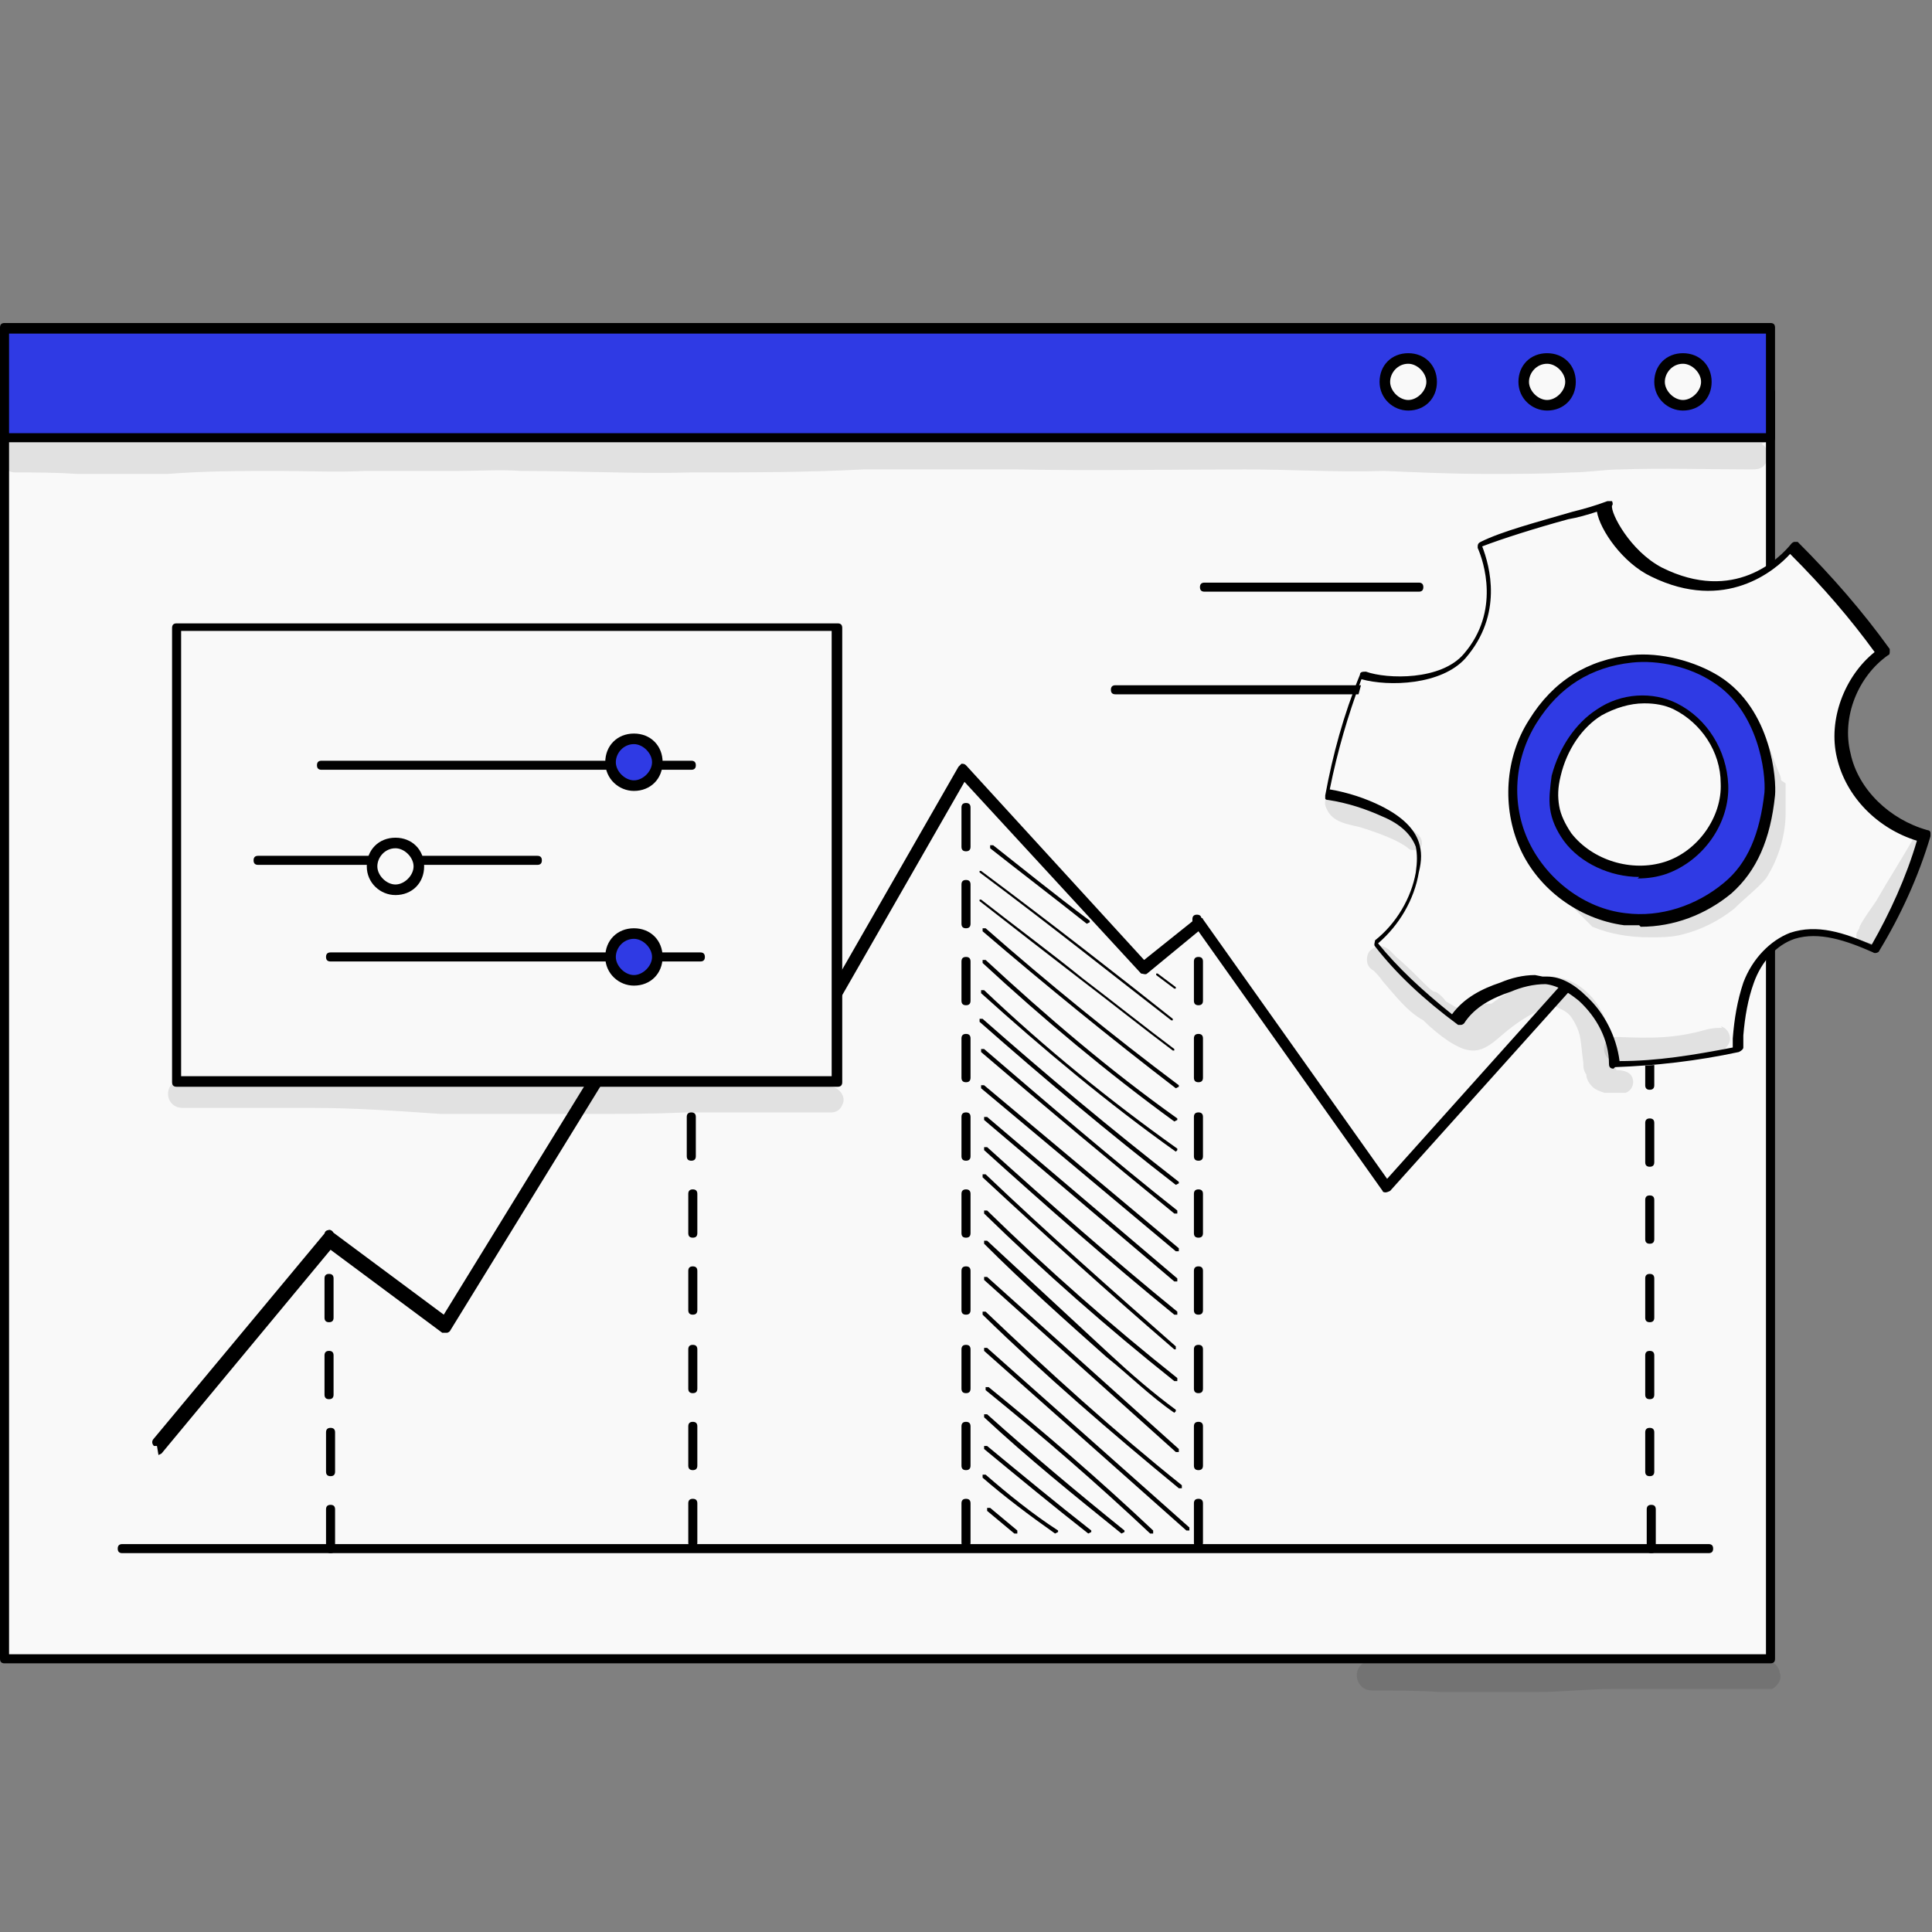
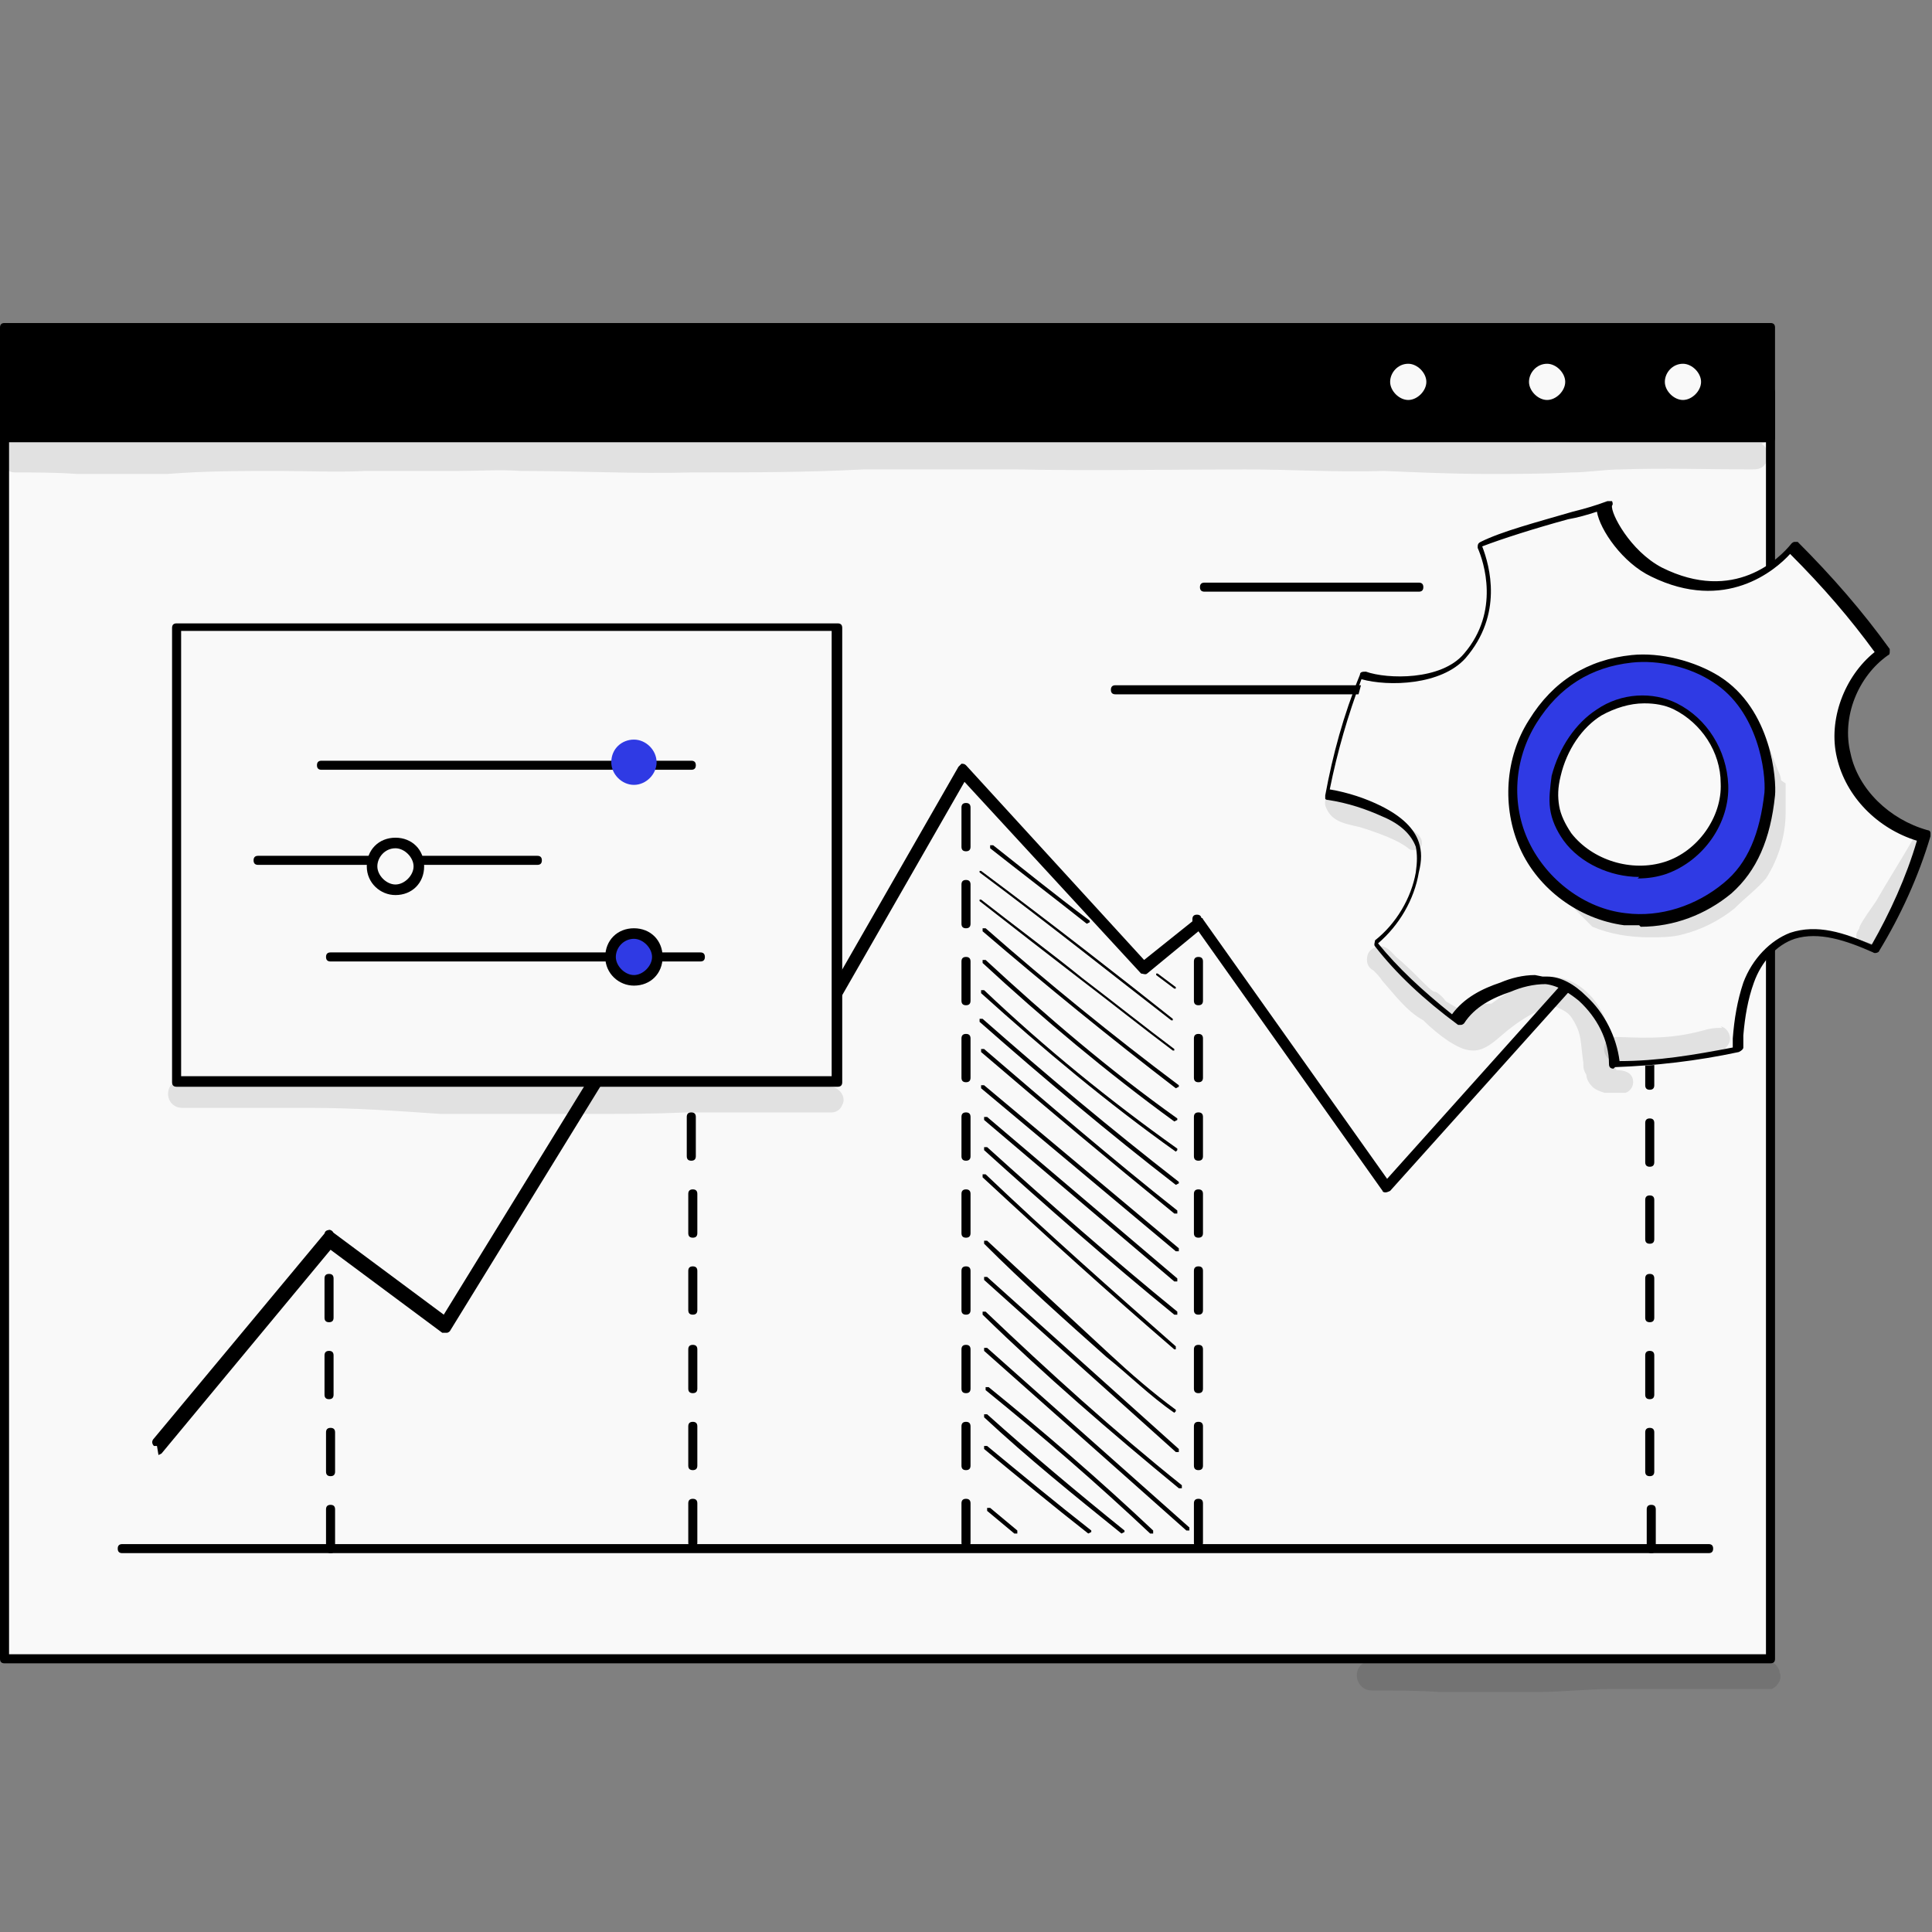
<svg xmlns="http://www.w3.org/2000/svg" version="1.1" viewBox="0 0 128 128">
  <rect x="0" y="0" width="128" height="128" fill="#808080" stroke="none" />
  <defs>
    <style>
      .cls-1 {
        fill: #fff;
      }

      .cls-2 {
        opacity: .1;
      }

      .cls-3 {
        fill: #e2e2e2;
      }

      .cls-4 {
        fill: #f9f9f9;
      }

      .cls-5 {
        display: none;
      }

      .cls-6 {
        fill: #2f3ae4;
      }
    </style>
  </defs>
  <g>
    <g id="Calque_1">
      <g id="Calque_2" class="cls-5">
        <rect class="cls-4" width="127.5" height="127.5" />
      </g>
      <g class="cls-5">
        <g>
          <path class="cls-4" d="M117.1,110.8c0-27.3.3-51.1,0-76.7-38.2,0-76.7,1.1-115.2.7-.4,26.1,0,50.7,0,76.1,38.5,0,76.9,0,115.2,0Z" />
          <path d="M1.8,111.6c-.4,0-.7-.3-.7-.7,0-8.5,0-17,0-25.2,0-16.5-.2-33.5,0-50.9,0-.4.3-.7.7-.7,22.3.2,44.8,0,66.7-.3,15.9-.2,32.4-.4,48.5-.4s.7.3.7.7c.2,16.9.1,32.9,0,49.8,0,8.6,0,17.6,0,26.9s-.3.7-.7.7c-19.1,0-38.6,0-57.5,0-18.9,0-38.5,0-57.8,0ZM2.6,35.5c-.2,17.2-.2,33.9,0,50.1,0,8,0,16.3,0,24.5,19,0,38.4,0,57,0,18.6,0,37.8,0,56.7,0,0-9,0-17.7,0-26.2,0-16.7.1-32.5,0-49.1-15.9,0-32.1.2-47.8.4-21.6.3-43.9.5-66,.3Z" />
        </g>
        <g>
          <path class="cls-6" d="M2.1,26.9c-.1,3.2,0,6.2-.2,9.9,38.6,0,76.8,0,115.2,0,0-3.3,0-7.6,0-10.3l-114.9.5Z" />
          <path d="M40.8,37.5c-13.4,0-26.3,0-39,0-.2,0-.4,0-.5-.2-.1-.1-.2-.3-.2-.5,0-1.9.1-3.6.1-5.3,0-1.6,0-3.1.1-4.6,0-.4.3-.7.7-.7l114.9-.5c.2,0,.4,0,.5.2.1.1.2.3.2.5,0,1.3,0,2.9,0,4.6,0,1.9,0,3.9,0,5.7s-.3.7-.7.7c-27.1,0-52.4.1-76.3.1ZM2.6,36c34.8,0,72,0,113.8,0,0-1.5,0-3.3,0-4.9,0-1.4,0-2.8,0-3.9l-113.5.5c0,1.3,0,2.6,0,3.9,0,1.4,0,2.9-.1,4.5Z" />
        </g>
        <path d="M82.6,32.4c-.4,0-.7-.3-.7-.7,0-.4.3-.7.7-.7h5.3c.4,0,.7.2.7.6,0,.4-.3.7-.7.7h-5.3c0,0,0,0,0,0Z" />
        <path d="M94.4,32.5c-.4,0-.7-.3-.7-.7,0-.4.3-.7.7-.7h5.3c.4-.1.7.2.7.6,0,.4-.3.7-.7.7h-5.3c0,0,0,0,0,0Z" />
        <path d="M105.7,32.3c-.4,0-.7-.3-.7-.7,0-.4.3-.7.7-.7h5.3c.4,0,.7.2.7.6,0,.4-.3.7-.7.7h-5.3c0,0,0,0,0,0Z" />
        <path d="M15.8,54.1c-.4,0-.7-.3-.7-.7,0-.4.3-.7.7-.7l12.9-.4c.4,0,.7.3.7.7,0,.4-.3.7-.7.7l-12.9.4s0,0,0,0Z" />
        <path d="M16.5,69c-.4,0-.7-.3-.7-.7,0-.4.3-.7.7-.7l17.2-.4c.4,0,.7.3.7.7,0,.4-.3.7-.7.7l-17.2.4s0,0,0,0Z" />
        <path d="M16.3,84c-.4,0-.7-.3-.7-.7,0-.4.3-.7.7-.7l34.9-.4c.4,0,.7.3.7.7,0,.4-.3.7-.7.7l-34.9.4h0Z" />
        <path d="M16.5,97.4c-.4,0-.7-.3-.7-.7,0-.4.3-.7.7-.7l61.2-.4h0c.4,0,.7.3.7.7,0,.4-.3.7-.7.7l-61.2.4h0Z" />
        <g>
          <g>
            <path class="cls-4" d="M93.9,73c5.2,5.1,10.4,10.2,15.6,15.3,2.7,2.7,5.5,5.4,8.5,7.7,1.6,1.3,3.4,2.5,5.4,2.5,2,0,4-1.7,4-3.9,0-1.7-1.2-3.1-2.3-4.3-8.3-8.7-16.9-17-25.9-24.7-1.6,2.4-3.3,4.8-5.2,7.4Z" />
            <path d="M123.3,99.3h0c-2.2,0-4.1-1.3-5.8-2.6-3-2.4-5.8-5.1-8.5-7.8l-15.6-15.3c-.3-.3-.3-.7,0-.9,1.9-2.6,3.6-5,5.2-7.4.1-.2.3-.3.5-.3.2,0,.4,0,.6.2,8.9,7.8,17.7,16.1,25.9,24.8,1.2,1.3,2.5,2.8,2.5,4.8,0,1.1-.5,2.3-1.3,3.1-.9.9-2.2,1.5-3.4,1.5ZM94.8,73l15.1,14.9c2.7,2.6,5.5,5.4,8.4,7.7,1.5,1.2,3.2,2.3,4.9,2.3h0c.9,0,1.8-.4,2.4-1,.6-.6.9-1.3.9-2.1,0-1.5-1.1-2.7-2.1-3.8-8-8.5-16.5-16.6-25.2-24.2-1.4,2-2.8,4.1-4.4,6.3Z" />
          </g>
          <g>
            <path class="cls-4" d="M73.6,16.6c-17.9,0-32.4,14.5-32.4,32.4s14.5,32.4,32.4,32.4,32.4-14.5,32.4-32.4-14.5-32.4-32.4-32.4ZM73.6,73.5c-13.6,0-24.6-11-24.6-24.6s11-24.6,24.6-24.6,24.6,11,24.6,24.6-11,24.6-24.6,24.6ZM73.6,73.5c-13.6,0-24.6-11-24.6-24.6s11-24.6,24.6-24.6,24.6,11,24.6,24.6-11,24.6-24.6,24.6Z" />
            <path d="M73.6,82c-18.2,0-33.1-14.8-33.1-33.1S55.4,15.9,73.6,15.9s33.1,14.8,33.1,33.1-14.8,33.1-33.1,33.1ZM73.6,17.3c-17.4,0-31.6,14.2-31.6,31.6s14.2,31.6,31.6,31.6,31.6-14.2,31.6-31.6-14.2-31.6-31.6-31.6ZM73.6,74.2c-13.9,0-25.3-11.3-25.3-25.3s11.3-25.3,25.3-25.3,25.3,11.3,25.3,25.3-11.3,25.3-25.3,25.3ZM49.8,48.9c0,13.2,10.7,23.9,23.9,23.9s23.9-10.7,23.9-23.9-10.7-23.9-23.9-23.9-23.9,10.7-23.9,23.9Z" />
          </g>
          <g>
            <path class="cls-3" d="M58.4,48.6c0-1.4,1.1-2.5,2.5-2.5s2.5,1.1,2.5,2.5-1.1,2.5-2.5,2.5-2.5-1.1-2.5-2.5Z" />
            <path d="M61,51.9c-1.8,0-3.3-1.5-3.3-3.3s1.5-3.3,3.3-3.3,3.3,1.5,3.3,3.3-1.5,3.3-3.3,3.3ZM61,46.8c-1,0-1.8.8-1.8,1.8s.8,1.8,1.8,1.8,1.8-.8,1.8-1.8-.8-1.8-1.8-1.8Z" />
          </g>
          <g>
            <path class="cls-3" d="M70.7,48.6c0-1.4,1.1-2.5,2.5-2.5s2.5,1.1,2.5,2.5-1.1,2.5-2.5,2.5-2.5-1.1-2.5-2.5Z" />
            <path d="M73.3,51.9c-1.8,0-3.3-1.5-3.3-3.3s1.5-3.3,3.3-3.3,3.3,1.5,3.3,3.3-1.5,3.3-3.3,3.3ZM73.3,46.8c-1,0-1.8.8-1.8,1.8s.8,1.8,1.8,1.8,1.8-.8,1.8-1.8-.8-1.8-1.8-1.8Z" />
          </g>
          <g>
            <path class="cls-3" d="M83,48.6c0-1.4,1.1-2.5,2.5-2.5s2.5,1.1,2.5,2.5-1.1,2.5-2.5,2.5-2.5-1.1-2.5-2.5Z" />
            <path d="M85.6,51.9c-1.8,0-3.3-1.5-3.3-3.3s1.5-3.3,3.3-3.3,3.3,1.5,3.3,3.3-1.5,3.3-3.3,3.3ZM85.6,46.8c-1,0-1.8.8-1.8,1.8s.8,1.8,1.8,1.8,1.8-.8,1.8-1.8-.8-1.8-1.8-1.8Z" />
          </g>
-           <path d="M98,74s0,0,0,0c-.1,0-.2-.2-.2-.3l.6-2c0-.1.2-.2.3-.2.1,0,.2.2.2.3l-.6,2c0,.1-.1.2-.2.2Z" />
          <path d="M100.7,77.4s0,0,0,0c-.1,0-.2-.1-.2-.3.3-2.3.7-4.7,1.1-7,0-.1.1-.2.3-.2.1,0,.2.1.2.3-.4,2.3-.8,4.6-1.1,7,0,.1-.1.2-.2.2Z" />
          <path d="M104.3,80.8c-.1,0-.2-.1-.2-.2,0-1.2.2-3.1.3-4.8,0-1.1.2-2,.2-2.5,0-.1.1-.2.3-.2.1,0,.2.1.2.3,0,.6-.1,1.5-.2,2.6-.2,1.7-.3,3.7-.3,4.8s-.1.2-.2.2Z" />
          <path d="M107.9,84.2c-.1,0-.2-.1-.2-.2l-.2-8.3c0-.1.1-.2.2-.2h0c.1,0,.2.1.2.2l.2,8.3c0,.1-.1.2-.2.2h0Z" />
          <path d="M111.3,87.8c-.1,0-.2-.1-.2-.2l-.3-8.7c0-.1,0-.2.2-.2.1,0,.2,0,.2.2l.3,8.7c0,.1,0,.2-.2.2,0,0,0,0,0,0Z" />
          <path d="M114.9,90.9c-.1,0-.2,0-.2-.2l-.4-8.1c0-.1,0-.2.2-.3.1,0,.2,0,.3.2l.4,8.1c0,.1,0,.2-.2.3,0,0,0,0,0,0Z" />
          <path d="M118.3,93.7c-.1,0-.2,0-.2-.2l-.6-7.9c0-.1,0-.2.2-.3.1,0,.2,0,.3.2l.6,7.9c0,.1,0,.2-.2.3,0,0,0,0,0,0Z" />
          <path d="M121.6,96.3c-.1,0-.2,0-.2-.2l-.7-6.9c0-.1,0-.2.2-.3.1,0,.2,0,.3.2l.7,6.9c0,.1,0,.2-.2.3,0,0,0,0,0,0Z" />
          <path d="M124.8,95.9c-.1,0-.2,0-.2-.2l-.5-3.1c0-.1,0-.3.2-.3.1,0,.3,0,.3.2l.5,3.1c0,.1,0,.3-.2.3,0,0,0,0,0,0Z" />
        </g>
        <g class="cls-2">
          <path d="M42.4,36.7c-.8-.5-1.8-.1-2.7-.2-3.8,0-7.6-.4-11.4-.3-4.3,0-8.6.4-12.9.3-2.5-.1-4.9,0-7.4,0-.9,0-1.9,0-2.8,0-.6,0-1.3-.1-1.9.2-2,.7-1.3,3.8.8,3.7,6.3,0,12.5.5,18.7.4,6.2-.3,12.5,0,18.7-.4,0,0,0,0,0,0,.3,0,.5,0,.7-.2.2,0,.4-.2.6-.4.9-.8.7-2.4-.4-3Z" />
        </g>
        <g class="cls-2">
          <path d="M116.6,36.3c-.5-.3-1-.3-1.5-.1,0,0,0,0,0,0-.4,0-.8.1-1.2.2,0,0,0,0-.1,0-2.5,0-4.9-.2-7.4-.1-.8,0-1.8-.1-2.4.6-1.2,1.1-.3,3.3,1.3,3.2,2.1-.2,4.2-.2,6.3-.1,1.7-.1,1.4-.2,2.6-.2.4,0,.8,0,1.2,0,0,0,0,0,0,0,.5,0,.9,0,1.3-.4,1-.7.9-2.3-.2-2.9Z" />
        </g>
        <g class="cls-2">
          <path d="M81.1,72c.8-.3,1.6-.5,2.4-.8,1.7-1,3.5-2,5.1-3.2,1.5-1.1,2.8-2.4,4.1-3.7.5-.5,1-1.1,1.5-1.7-.5-.2-1-.2-1.4.1-2.1,1.6-4.4,3.1-6.8,4.1-1.6.9-3.7,1.5-6.6,1.9-4.4.6-12.6-.8-17.2-3.4-1.4-.7-2.7-1.5-4-2.5-.7-.6-1.4-1.2-2.1-1.9-.3-.2-1.1-1.2-1.4-1.5-2.5-3.7-3.5-7-4.5-9.2-.3-.9-.6-1.8-.9-2.8-.1-.4-.2-1-.4-1.4-.1,2.1,0,4.2.4,6.3.4,2.2,1.1,4.3,1.8,6.4.2.4.4.7.7,1.1,1.7,2.8,3.6,5.4,5.9,7.7,1.6,1,3.4,1.9,5.2,2.6,3.6,1.4,7.3,2.3,11.1,2.6,1.4.1,2.8.1,4.2,0,.9-.3,1.8-.6,2.7-.9Z" />
        </g>
        <g class="cls-2">
          <path d="M117.9,95.4c-.2-.3-.4-.5-.7-.7,0,0,0,0,0,0,0,0,0,0,0,0,0,0,0,0,0,0-.2-.2-.6-.5-.8-.7-2.5-2.5-5.3-4.6-7.9-7-1.9-1.8-3.5-3.8-5.5-5.5-2.1-1.8-3.8-4-5.8-5.8.1,0,.3-.1.4-.2,1.3-.8,2.4-1.9,3.4-3.1.4-.4.8-.8,1.1-1.3.5-.4.9-1,1-1.6.2-1-.5-2-1.5-2.3-1.1-.3-2.3.5-2.6,1.5-.9,1.1-2,2.1-3.1,3.1,0,0-.1,0-.2.2-.5.3-.8.7-.9,1.2,0,.2,0,.4,0,.5,0,0-.2,0-.3,0-1.4,0-2.1,1.8-1.1,2.7,2.2,1.7,4.1,3.8,6,5.9,2.2,2.2,4.2,4.5,6.3,6.7,1.7,1.7,3.6,3.1,5.4,4.6,1.3,1.1,2.5,2.3,3.8,3.5.1.2.3.5.5.6,1.5,1.2,3.6-.7,2.6-2.3Z" />
        </g>
      </g>
      <g>
        <g>
          <g>
            <g>
              <rect class="cls-4" x=".3" y="26" width="117" height="83.9" />
              <path d="M117.4,110.2H.3c-.2,0-.3-.1-.3-.3V26c0-.2.1-.3.3-.3h117c.2,0,.3.1.3.3v83.9c0,.2-.1.3-.3.3ZM.6,109.6h116.4V26.3H.6v83.3Z" />
            </g>
            <g>
              <rect class="cls-6" x=".3" y="21.7" width="117" height="7.3" />
-               <path d="M117.4,29.3H.3c-.2,0-.3-.1-.3-.3v-7.3c0-.2.1-.3.3-.3h117c.2,0,.3.1.3.3v7.3c0,.2-.1.3-.3.3ZM.6,28.7h116.4v-6.6H.6v6.6Z" />
+               <path d="M117.4,29.3H.3c-.2,0-.3-.1-.3-.3v-7.3c0-.2.1-.3.3-.3h117c.2,0,.3.1.3.3v7.3c0,.2-.1.3-.3.3ZM.6,28.7h116.4v-6.6v6.6Z" />
            </g>
            <g>
              <circle class="cls-4" cx="93.3" cy="25.4" r="1.5" />
              <path d="M93.3,27.2c-1,0-1.9-.8-1.9-1.9s.8-1.9,1.9-1.9,1.9.8,1.9,1.9-.8,1.9-1.9,1.9ZM93.3,24.1c-.7,0-1.2.6-1.2,1.2s.6,1.2,1.2,1.2,1.2-.6,1.2-1.2-.6-1.2-1.2-1.2Z" />
            </g>
            <g>
              <path class="cls-4" d="M100.9,25.4c0-.9.7-1.5,1.5-1.5s1.5.7,1.5,1.5-.7,1.5-1.5,1.5-1.5-.7-1.5-1.5Z" />
              <path d="M102.5,27.2c-1,0-1.9-.8-1.9-1.9s.8-1.9,1.9-1.9,1.9.8,1.9,1.9-.8,1.9-1.9,1.9ZM102.5,24.1c-.7,0-1.2.6-1.2,1.2s.6,1.2,1.2,1.2,1.2-.6,1.2-1.2-.6-1.2-1.2-1.2Z" />
            </g>
            <g>
              <path class="cls-4" d="M109.9,25.4c0-.9.7-1.5,1.5-1.5s1.5.7,1.5,1.5-.7,1.5-1.5,1.5-1.5-.7-1.5-1.5Z" />
              <path d="M111.5,27.2c-1,0-1.9-.8-1.9-1.9s.8-1.9,1.9-1.9,1.9.8,1.9,1.9-.8,1.9-1.9,1.9ZM111.5,24.1c-.7,0-1.2.6-1.2,1.2s.6,1.2,1.2,1.2,1.2-.6,1.2-1.2-.6-1.2-1.2-1.2Z" />
            </g>
            <g class="cls-2">
              <path d="M117,29.3c-.1-.1-.6-.1-.5-.1-.3,0-.6,0-.9,0-1.2,0-2.4,0-3.6-.1-3.6-.1-7.2.3-10.8.2-1.8,0-3.7,0-5.5,0-1.4,0-2.8-.2-4.2-.2-4.1,0-8.2-.3-12.3-.2-3.6,0-7.1,0-10.7,0-2.8,0-5.7,0-8.5,0-2.4,0-4.7.2-7.1.1-5.2,0-10.4,0-15.5,0-1.9,0-3.8,0-5.7,0-1.6,0-3.2,0-4.8,0-1.8,0-3.5,0-5.3,0-2.1,0-4.1-.1-6.2,0-1.7,0-3.4.1-5.1.2-1.6,0-3.1,0-4.7,0-1.2,0-2.3-.1-3.5,0-.6,0-1.3-.2-1.8.3-.6.6-.2,1.8.7,1.8,1.4,0,2.7,0,4.1.1,2,0,4,0,6,0,2.5-.2,4.9-.2,7.4-.2,1.9,0,3.8.1,5.7,0,2.1,0,4.2,0,6.2,0,1.4,0,2.7-.1,4.1,0,3.8,0,7.5.2,11.3.1,3.8,0,7.6,0,11.4-.2,3.4,0,6.8,0,10.2,0,5,.1,10.1,0,15.1,0,3.1,0,6.1.2,9.2.1,2.3.1,4.6.2,6.9.2,1.8,0,3.7,0,5.5-.1,1.1,0,2.2-.2,3.3-.2,2.9-.1,5.7,0,8.6,0,.3,0,.7,0,.9-.3.4-.4.3-1.1-.2-1.4Z" />
            </g>
          </g>
          <g class="cls-2">
            <path d="M117.9,110.7c-.4-.9-.9-.6-1.7-.7-1.3,0-2.5,0-3.8,0-2.4,0-4.9,0-7.3.1-2.3,0-4.6,0-6.9,0-1.8,0-3.6,0-5.4,0-.5,0-1.1,0-1.6,0-.2,0-.5,0-.7,0-1,.4-.7,1.9.4,1.9,1.5,0,3,0,4.5.1,2.2,0,4.3,0,6.5,0,1.6,0,3.3-.2,4.9-.2,2.8,0,5.7,0,8.5,0,.5,0,1,0,1.5,0,.2,0,.4,0,.6,0,.4-.2.7-.7.5-1.1Z" />
          </g>
        </g>
        <g>
          <path d="M94,39.2h-14.2c-.2,0-.3-.1-.3-.3s.1-.3.3-.3h14.2c.2,0,.3.1.3.3s-.1.3-.3.3Z" />
          <path d="M94,46h-20.1c-.2,0-.3-.1-.3-.3s.1-.3.3-.3h20.1c.2,0,.3.1.3.3s-.1.3-.3.3Z" />
        </g>
        <g>
          <path d="M10.4,95.8c0,0-.1,0-.2,0-.1-.1-.2-.3,0-.5l11.4-13.7c.1-.1.3-.2.4,0l7.4,5.5,16.3-26.5c0,0,.1-.1.2-.1,0,0,.2,0,.3,0l8.3,6,9-15.7c0,0,.1-.1.2-.2.1,0,.2,0,.3.1l11.8,12.9,3.5-2.8c0,0,.2,0,.2,0,0,0,.2,0,.2.1l12.2,17.2,17.3-19.3c.1-.1.3-.1.5,0,.1.1.1.3,0,.5l-17.6,19.6c0,0-.2.1-.3.1,0,0-.2,0-.2-.1l-12.2-17.2-3.4,2.8c-.1.1-.3,0-.4,0l-11.7-12.7-9,15.7c0,0-.1.1-.2.2,0,0-.2,0-.3,0l-8.3-6-16.3,26.5c0,0-.1.1-.2.1,0,0-.2,0-.3,0l-7.4-5.5-11.2,13.5c0,0-.2.1-.2.1Z" />
          <path d="M21.9,102.9c-.2,0-.3-.1-.3-.3v-2.6c0-.2.1-.3.3-.3h0c.2,0,.3.1.3.3v2.6c0,.2-.1.3-.3.3h0ZM21.9,97.8c-.2,0-.3-.1-.3-.3v-2.6c0-.2.1-.3.3-.3h0c.2,0,.3.1.3.3v2.6c0,.2-.1.3-.3.3h0ZM21.8,92.7c-.2,0-.3-.1-.3-.3v-2.6c0-.2.1-.3.3-.3h0c.2,0,.3.1.3.3v2.6c0,.2-.1.3-.3.3h0ZM21.8,87.6c-.2,0-.3-.1-.3-.3v-2.6c0-.2.1-.3.3-.3h0c.2,0,.3.1.3.3v2.6c0,.2-.1.3-.3.3h0ZM21.8,82.4c-.2,0-.3-.1-.3-.3v-.3c0-.2.1-.3.3-.3.2,0,.3.1.3.3v.3c0,.2-.1.3-.3.3h0Z" />
          <path d="M45.9,102.5c-.2,0-.3-.1-.3-.3v-2.6c0-.2.1-.3.3-.3h0c.2,0,.3.1.3.3v2.6c0,.2-.1.3-.3.3h0ZM45.9,97.4c-.2,0-.3-.1-.3-.3v-2.6c0-.2.1-.3.3-.3h0c.2,0,.3.1.3.3v2.6c0,.2-.1.3-.3.3h0ZM45.9,92.3c-.2,0-.3-.1-.3-.3v-2.6c0-.2.1-.3.3-.3h0c.2,0,.3.1.3.3v2.6c0,.2-.1.3-.3.3h0ZM45.9,87.1c-.2,0-.3-.1-.3-.3v-2.6c0-.2.1-.3.3-.3h0c.2,0,.3.1.3.3v2.6c0,.2-.1.3-.3.3h0ZM45.9,82c-.2,0-.3-.1-.3-.3v-2.6c0-.2.1-.3.3-.3h0c.2,0,.3.1.3.3v2.6c0,.2-.1.3-.3.3h0ZM45.8,76.9c-.2,0-.3-.1-.3-.3v-2.6c0-.2.1-.3.3-.3h0c.2,0,.3.1.3.3v2.6c0,.2-.1.3-.3.3h0ZM45.8,71.7c-.2,0-.3-.1-.3-.3v-2.6c0-.2.1-.3.3-.3h0c.2,0,.3.1.3.3v2.6c0,.2-.1.3-.3.3h0ZM45.8,66.6c-.2,0-.3-.1-.3-.3v-2.6c0-.2.1-.3.3-.3h0c.2,0,.3.1.3.3v2.6c0,.2-.1.3-.3.3h0ZM45.8,61.5c-.2,0-.3-.1-.3-.3v-.5c0-.2.1-.3.3-.3h0c.2,0,.3.1.3.3v.5c0,.2-.1.3-.3.3h0Z" />
          <path d="M64,102.5c-.2,0-.3-.1-.3-.3v-2.6c0-.2.1-.3.3-.3h0c.2,0,.3.1.3.3v2.6c0,.2-.1.3-.3.3h0ZM64,97.4c-.2,0-.3-.1-.3-.3v-2.6c0-.2.1-.3.3-.3h0c.2,0,.3.1.3.3v2.6c0,.2-.1.3-.3.3h0ZM64,92.3c-.2,0-.3-.1-.3-.3v-2.6c0-.2.1-.3.3-.3h0c.2,0,.3.1.3.3v2.6c0,.2-.1.3-.3.3h0ZM64,87.1c-.2,0-.3-.1-.3-.3v-2.6c0-.2.1-.3.3-.3h0c.2,0,.3.1.3.3v2.6c0,.2-.1.3-.3.3h0ZM64,82c-.2,0-.3-.1-.3-.3v-2.6c0-.2.1-.3.3-.3h0c.2,0,.3.1.3.3v2.6c0,.2-.1.3-.3.3h0ZM64,76.9c-.2,0-.3-.1-.3-.3v-2.6c0-.2.1-.3.3-.3h0c.2,0,.3.1.3.3v2.6c0,.2-.1.3-.3.3h0ZM64,71.7c-.2,0-.3-.1-.3-.3v-2.6c0-.2.1-.3.3-.3h0c.2,0,.3.1.3.3v2.6c0,.2-.1.3-.3.3h0ZM64,66.6c-.2,0-.3-.1-.3-.3v-2.6c0-.2.1-.3.3-.3h0c.2,0,.3.1.3.3v2.6c0,.2-.1.3-.3.3h0ZM64,61.5c-.2,0-.3-.1-.3-.3v-2.6c0-.2.1-.3.3-.3h0c.2,0,.3.1.3.3v2.6c0,.2-.1.3-.3.3h0ZM64,56.4c-.2,0-.3-.1-.3-.3v-2.6c0-.2.1-.3.3-.3h0c.2,0,.3.1.3.3v2.6c0,.2-.1.3-.3.3h0Z" />
          <path d="M79.4,102.5c-.2,0-.3-.1-.3-.3v-2.6c0-.2.1-.3.3-.3h0c.2,0,.3.1.3.3v2.6c0,.2-.1.3-.3.3h0ZM79.4,97.4c-.2,0-.3-.1-.3-.3v-2.6c0-.2.1-.3.3-.3h0c.2,0,.3.1.3.3v2.6c0,.2-.1.3-.3.3h0ZM79.4,92.3c-.2,0-.3-.1-.3-.3v-2.6c0-.2.1-.3.3-.3h0c.2,0,.3.1.3.3v2.6c0,.2-.1.3-.3.3h0ZM79.4,87.1c-.2,0-.3-.1-.3-.3v-2.6c0-.2.1-.3.3-.3h0c.2,0,.3.1.3.3v2.6c0,.2-.1.3-.3.3h0ZM79.4,82c-.2,0-.3-.1-.3-.3v-2.6c0-.2.1-.3.3-.3h0c.2,0,.3.1.3.3v2.6c0,.2-.1.3-.3.3h0ZM79.4,76.9c-.2,0-.3-.1-.3-.3v-2.6c0-.2.1-.3.3-.3h0c.2,0,.3.1.3.3v2.6c0,.2-.1.3-.3.3h0ZM79.4,71.7c-.2,0-.3-.1-.3-.3v-2.6c0-.2.1-.3.3-.3h0c.2,0,.3.1.3.3v2.6c0,.2-.1.3-.3.3h0ZM79.4,66.6c-.2,0-.3-.1-.3-.3v-2.6c0-.2.1-.3.3-.3h0c.2,0,.3.1.3.3v2.6c0,.2-.1.3-.3.3h0ZM79.3,61.5c-.2,0-.3-.1-.3-.3v-.3c0-.2.1-.3.3-.3h0c.2,0,.3.1.3.3v.3c0,.2-.1.3-.3.3h0Z" />
          <path d="M109.4,102.9c-.2,0-.3-.1-.3-.3v-2.6c0-.2.1-.3.3-.3h0c.2,0,.3.1.3.3v2.6c0,.2-.1.3-.3.3h0ZM109.3,97.8c-.2,0-.3-.1-.3-.3v-2.6c0-.2.1-.3.3-.3h0c.2,0,.3.1.3.3v2.6c0,.2-.1.3-.3.3h0ZM109.3,92.7c-.2,0-.3-.1-.3-.3v-2.6c0-.2.1-.3.3-.3h0c.2,0,.3.1.3.3v2.6c0,.2-.1.3-.3.3h0ZM109.3,87.6c-.2,0-.3-.1-.3-.3v-2.6c0-.2.1-.3.3-.3h0c.2,0,.3.1.3.3v2.6c0,.2-.1.3-.3.3h0ZM109.3,82.4c-.2,0-.3-.1-.3-.3v-2.6c0-.2.1-.3.3-.3h0c.2,0,.3.1.3.3v2.6c0,.2-.1.3-.3.3h0ZM109.3,77.3c-.2,0-.3-.1-.3-.3v-2.6c0-.2.1-.3.3-.3h0c.2,0,.3.1.3.3v2.6c0,.2-.1.3-.3.3h0ZM109.3,72.2c-.2,0-.3-.1-.3-.3v-2.6c0-.2.1-.3.3-.3h0c.2,0,.3.1.3.3v2.6c0,.2-.1.3-.3.3h0ZM109.3,67.1c-.2,0-.3-.1-.3-.3v-2.6c0-.2.1-.3.3-.3h0c.2,0,.3.1.3.3v2.6c0,.2-.1.3-.3.3h0ZM109.3,61.9c-.2,0-.3-.1-.3-.3v-2.6c0-.2.1-.3.3-.3h0c.2,0,.3.1.3.3v2.6c0,.2-.1.3-.3.3h0Z" />
          <path d="M113.1,102.9H8.1c-.2,0-.3-.1-.3-.3s.1-.3.3-.3h105.1c.2,0,.3.1.3.3s-.1.3-.3.3Z" />
          <path d="M67.2,101.6s0,0,0,0l-1.8-1.5s0-.1,0-.2c0,0,.1,0,.2,0l1.8,1.5s0,.1,0,.2c0,0,0,0,0,0Z" />
-           <path d="M69.9,101.6s0,0,0,0c-1.7-1.2-3.3-2.4-4.8-3.7,0,0,0-.1,0-.2,0,0,.1,0,.2,0,1.5,1.3,3.1,2.6,4.8,3.7,0,0,0,.1,0,.1,0,0,0,0,0,0Z" />
          <path d="M72.1,101.6s0,0,0,0c-2.3-1.8-4.6-3.7-6.9-5.6,0,0,0-.1,0-.2,0,0,.1,0,.2,0,2.3,1.9,4.6,3.8,6.9,5.6,0,0,0,.1,0,.1,0,0,0,0,0,0Z" />
          <path d="M74.3,101.6s0,0,0,0c-3.1-2.5-6.2-5-9.1-7.7,0,0,0-.1,0-.2,0,0,.1,0,.2,0,2.9,2.6,6,5.2,9.1,7.7,0,0,0,.1,0,.1,0,0,0,0,0,0Z" />
          <path d="M76.2,101.6s0,0,0,0c-3.5-3.3-7.2-6.5-10.9-9.5,0,0,0-.1,0-.2,0,0,.1,0,.2,0,3.7,3,7.4,6.2,10.9,9.5,0,0,0,.1,0,.2,0,0,0,0,0,0Z" />
          <path d="M78.6,101.4s0,0,0,0l-13.4-11.9s0-.1,0-.2c0,0,.1,0,.2,0l13.4,11.9s0,.1,0,.2c0,0,0,0,0,0Z" />
          <path d="M78.1,98.6s0,0,0,0c-4.5-3.7-8.9-7.5-13-11.5,0,0,0-.1,0-.2,0,0,.1,0,.2,0,4.2,4,8.5,7.9,13,11.5,0,0,0,.1,0,.2,0,0,0,0,0,0Z" />
          <path d="M77.9,96.2s0,0,0,0l-12.7-11.4s0-.1,0-.2c0,0,.1,0,.2,0l12.7,11.4s0,.1,0,.2c0,0,0,0,0,0Z" />
          <path d="M77.8,93.6s0,0,0,0c-1.6-1.1-3-2.5-4.5-3.7-2.7-2.4-5.5-4.9-8.1-7.5,0,0,0-.1,0-.2,0,0,.1,0,.2,0,2.7,2.5,5.4,5,8.1,7.5,1.4,1.3,2.9,2.6,4.4,3.7,0,0,0,.1,0,.1,0,0,0,0,0,0Z" />
-           <path d="M77.8,91.5s0,0,0,0c-4.4-3.5-8.6-7.2-12.6-11.1,0,0,0-.1,0-.2,0,0,.1,0,.2,0,4,3.9,8.2,7.6,12.6,11.1,0,0,0,.1,0,.2,0,0,0,0,0,0Z" />
          <path d="M77.8,89.4s0,0,0,0c-4.3-3.7-8.5-7.5-12.7-11.4,0,0,0-.1,0-.2,0,0,.1,0,.2,0,4.1,3.9,8.4,7.7,12.6,11.4,0,0,0,.1,0,.2,0,0,0,0,0,0Z" />
          <path d="M77.8,87.1s0,0,0,0c-4.3-3.5-8.5-7.2-12.6-10.9,0,0,0-.1,0-.2,0,0,.1,0,.2,0,4.1,3.7,8.3,7.4,12.6,10.9,0,0,0,.1,0,.2,0,0,0,0,0,0Z" />
          <path d="M77.8,84.9s0,0,0,0l-12.6-10.7s0-.1,0-.2c0,0,.1,0,.2,0l12.6,10.7s0,.1,0,.2c0,0,0,0,0,0Z" />
          <path d="M77.9,82.9s0,0,0,0l-12.9-10.8s0-.1,0-.2c0,0,.1,0,.2,0l12.9,10.8s0,.1,0,.2c0,0,0,0,0,0Z" />
          <path d="M77.8,80.4s0,0,0,0c-4.3-3.5-8.6-7.1-12.8-10.7,0,0,0-.1,0-.2,0,0,.1,0,.2,0,4.2,3.6,8.5,7.3,12.8,10.7,0,0,0,.1,0,.2,0,0,0,0,0,0Z" />
          <path d="M77.9,78.5s0,0,0,0c-4.4-3.4-8.8-7.1-13-10.8,0,0,0-.1,0-.2,0,0,.1,0,.2,0,4.2,3.7,8.5,7.3,13,10.8,0,0,0,.1,0,.1,0,0,0,0,0,0Z" />
          <path d="M77.9,76.3s0,0,0,0c-4.5-3.2-8.8-6.8-12.9-10.5,0,0,0-.1,0-.2,0,0,.1,0,.2,0,4,3.8,8.3,7.3,12.8,10.5,0,0,0,.1,0,.1,0,0,0,0,0,0Z" />
          <path d="M77.8,74.3s0,0,0,0c-4.4-3.2-8.7-6.8-12.7-10.5,0,0,0-.1,0-.2,0,0,.1,0,.2,0,4,3.7,8.2,7.3,12.7,10.5,0,0,0,.1,0,.1,0,0,0,0,0,0Z" />
          <path d="M77.9,72.1s0,0,0,0c-4.3-3.3-8.6-6.8-12.8-10.4,0,0,0-.1,0-.2,0,0,.1,0,.2,0,4.1,3.6,8.4,7.1,12.8,10.4,0,0,0,.1,0,.1,0,0,0,0,0,0Z" />
          <path d="M77.7,69.6s0,0,0,0c-2-1.5-4-3.1-6.1-4.7-2.2-1.7-4.4-3.4-6.7-5.2,0,0,0-.1,0-.1,0,0,.1,0,.1,0,2.3,1.8,4.6,3.5,6.7,5.2,2.1,1.6,4.1,3.2,6.1,4.7,0,0,0,.1,0,.1,0,0,0,0,0,0Z" />
          <path d="M77.6,67.6s0,0,0,0c-3.5-2.7-8-6.3-12.7-9.8,0,0,0-.1,0-.1,0,0,.1,0,.1,0,4.7,3.5,9.3,7.1,12.7,9.8,0,0,0,.1,0,.1,0,0,0,0,0,0Z" />
          <path d="M72,61.2s0,0,0,0c-2.4-1.9-4.5-3.5-6.4-5,0,0,0-.1,0-.2,0,0,.1,0,.2,0,1.9,1.5,4,3.2,6.4,5,0,0,0,.1,0,.1,0,0,0,0,0,0Z" />
          <path d="M77.8,65.5s0,0,0,0c-.4-.3-.8-.6-1.2-.9,0,0,0-.1,0-.1,0,0,.1,0,.1,0,.4.3.8.6,1.2.9,0,0,0,.1,0,.1,0,0,0,0,0,0Z" />
        </g>
        <g>
          <g>
            <rect class="cls-4" x="11.7" y="41.5" width="43.8" height="30.1" />
            <path d="M55.5,72H11.7c-.2,0-.3-.1-.3-.3v-30.1c0-.2.1-.3.3-.3h43.8c.2,0,.3.1.3.3v30.1c0,.2-.1.3-.3.3ZM12,71.3h43.1v-29.5H12v29.5Z" />
          </g>
          <path d="M45.8,51h-24.5c-.2,0-.3-.1-.3-.3s.1-.3.3-.3h24.5c.2,0,.3.1.3.3s-.1.3-.3.3Z" />
          <path d="M46.4,63.7h-24.5c-.2,0-.3-.1-.3-.3s.1-.3.3-.3h24.5c.2,0,.3.1.3.3s-.1.3-.3.3Z" />
          <path d="M35.6,57.3h-18.5c-.2,0-.3-.1-.3-.3s.1-.3.3-.3h18.5c.2,0,.3.1.3.3s-.1.3-.3.3Z" />
          <g>
            <path class="cls-6" d="M40.5,50.5c0-.9.7-1.5,1.5-1.5s1.5.7,1.5,1.5-.7,1.5-1.5,1.5-1.5-.7-1.5-1.5Z" />
-             <path d="M42,52.4c-1,0-1.9-.8-1.9-1.9s.8-1.9,1.9-1.9,1.9.8,1.9,1.9-.8,1.9-1.9,1.9ZM42,49.3c-.7,0-1.2.6-1.2,1.2s.6,1.2,1.2,1.2,1.2-.6,1.2-1.2-.6-1.2-1.2-1.2Z" />
          </g>
          <g>
            <circle class="cls-4" cx="26.2" cy="57.4" r="1.5" transform="translate(-35.7 69.8) rotate(-76.7)" />
            <path d="M26.2,59.3c-1,0-1.9-.8-1.9-1.9s.8-1.9,1.9-1.9,1.9.8,1.9,1.9-.8,1.9-1.9,1.9ZM26.2,56.2c-.7,0-1.2.6-1.2,1.2s.6,1.2,1.2,1.2,1.2-.6,1.2-1.2-.6-1.2-1.2-1.2Z" />
          </g>
          <g>
            <circle class="cls-6" cx="42" cy="63.4" r="1.5" />
            <path d="M42,65.3c-1,0-1.9-.8-1.9-1.9s.8-1.9,1.9-1.9,1.9.8,1.9,1.9-.8,1.9-1.9,1.9ZM42,62.2c-.7,0-1.2.6-1.2,1.2s.6,1.2,1.2,1.2,1.2-.6,1.2-1.2-.6-1.2-1.2-1.2Z" />
          </g>
          <g class="cls-2">
            <path d="M55.1,71.9c-.1,0-.2,0-.4,0-.9,0-1.8,0-2.6,0-2-.1-4,0-6.1-.1-2.4,0-4.7,0-7.1.1-1.3,0-2.6,0-4,0-1.9,0-3.7,0-5.6,0-4.9-.4-9.8-.4-14.7-.3-1,0-2-.3-2.9,0-.9.4-.7,1.8.4,1.8.8,0,1.5,0,2.3,0,2.1,0,4.1,0,6.2,0,2.9,0,5.7.2,8.6.4,1.9,0,3.8,0,5.7,0,1.4,0,2.8,0,4.2,0,2.1,0,4.2,0,6.3-.1,1.9,0,3.7,0,5.6,0,1.1,0,2.1,0,3.2,0,.3,0,.6,0,.9,0,.3,0,.6-.2.7-.5.3-.5-.2-1.2-.8-1.2Z" />
          </g>
        </g>
        <g>
          <g>
            <path class="cls-4" d="M123.1,52.2c-1-1.5-1.3-3.4-.9-5.1.4-1.5,1.4-2.7,2.6-3.8-1.4-2-2.9-4-4.6-5.8-.1-.2-.3-.3-.5-.5-.3-.2-.6-.3-1-.6-1.5,1.6-3.8,2.5-6,2.5-2.9-.4-5.6-2.5-6.6-5.2-2.8.4-5.6,1.2-8.2,2.3.5.9.7,1.9.7,3,0,1.1-.2,2.2-.7,3.2-.5,1-1.3,1.9-2.3,2.3-.6.3-1.3.4-1.9.4-1.1.1-2.3,0-3.4,0,0,0-2.1,7.8-1.9,7.8.7.2,1.4.4,2.1.6.8.2,1.5.5,2.2.9.7.4,1.2,1.1,1.4,1.8.1.5,0,1,0,1.6-.3,1.9-1.3,3.6-2.7,4.9,0,0,5.3,5.2,5.4,5.1.6-.9,1.6-1.4,2.6-1.9.4-.2.8-.4,1.2-.5,1.6-.5,3.4,0,4.6,1.1,1.2,1.1,1.8,2.7,1.9,4.4,1.9-.1,3.8-.2,5.6-.4.8,0,1.7-.2,2.4-.8,0-1.6.3-3.3,1-4.8.3-.7.8-1.4,1.4-1.9.9-.8,2.2-1.1,3.4-1,1.2,0,2.4.5,3.5.9,1.2-2.3,2.5-4.6,2.9-7.3-1.7-.6-3.2-1.7-4.2-3.2Z" />
            <path class="cls-6" d="M113.9,45c-1.7-1.1-3.9-1.5-5.6-1.4-2.9.3-5,1.8-6.5,4.2-1.5,2.4-1.8,5.6-.6,8.2,1.2,2.6,3.8,4.6,6.7,4.9,2.4.3,4.9-.5,6.8-2.1,1.8-1.6,2.6-3.9,2.8-6.3.1-1.2-.4-5.5-3.6-7.6ZM110.6,57.5c-2.3.8-5.1,0-6.5-2-.4-.6-.8-1.2-.9-1.9-.1-.7,0-1.4.1-2.1.4-1.7,1.4-3.3,2.9-4.2s3.5-1.2,5-.4c1.9,1,3.1,3.1,3.2,5.2.1,2.4-1.6,4.8-3.9,5.5Z" />
            <g class="cls-2">
              <path d="M118,51.7c0-.3-.2-.6-.3-.9-.2-.5-.4-1.1-.6-1.6,0,0,0,0,0,0-.6.3-.3.7-.3,1.2,0,.5.2,1,.3,1.6,0,.5,0,1.1,0,1.6,0,0,0,0,0,0,0,.3-.2.6-.3.9-.4,1.2-.5,1.6-1.2,2.6,0,0-.1.1-.2.2,0,0-.3.4-.3.5,0,0,0,0,0,0,0,0,0,0,0,.1,0,.1-.5.6-.5.6-.6.5-.5.4-1.2.9-.5.3-1,.6-1.5.8-.7.3-1.5.6-2.5.7-.8,0-1.6,0-2.3,0-1.2-.2-1.5-.4-2.5-1-.3-.2-.6-.5-1-.5,0,0,0,0,0,0,.3.3.6.6.8.9.4.4.7.7,1.1,1.1,1.2.5,2.5.7,3.8.7.7,0,1.5,0,2.2-.2,1.2-.3,2.4-.9,3.4-1.7.7-.7,1.5-1.3,2.1-2,.9-1.4,1.3-3,1.3-4.3,0-.5,0-1.2,0-2Z" />
            </g>
            <g class="cls-2">
              <path d="M127.6,55.6c0-.4-.6-.4-.8-.1-.8,1.4-1.7,2.8-2.5,4.2-.4.6-.8,1.1-1.1,1.7,0,.2-.2.3-.2.5-.1.5.5.9,1,.7.2,0,.3-.3.3-.4,0,0,.1-.2.2-.2.8-1.2,1.3-2.7,2-3.9.4-.7.7-1.3,1.1-2,0-.1,0-.2,0-.3Z" />
            </g>
            <g class="cls-2">
              <path d="M114.1,68.1c-.3,0-.6,0-1,.1-2.1.6-3.6.6-6,.5-1.1,0-1.1,1.6,0,1.6,1.9,0,3.7,0,5.5-.4.4,0,.9-.2,1.3-.3.3,0,.5-.2.6-.4.3-.4,0-1.1-.5-1.2Z" />
            </g>
            <path d="M106.9,70.8c-.2,0-.3-.1-.3-.3,0-1.6-.8-3.1-2-4.2-.5-.4-1.3-1-2.2-1.1-.8,0-1.6.2-2.3.5-1.2.4-2.4,1-3.1,2.1,0,0-.1.1-.2.1,0,0-.2,0-.2,0-2.3-1.7-4.1-3.4-5.5-5.2-.1-.1,0-.3,0-.4,1.4-1.1,2.4-2.8,2.7-4.5.1-.7.1-1.2,0-1.7-.3-.8-1-1.5-2.2-2-1.1-.5-2.3-.9-3.6-1.1,0,0-.2,0-.2-.1,0,0,0-.2,0-.2.5-2.7,1.2-5.3,2.3-8,0-.2.2-.2.4-.2,1.4.5,5,.6,6.5-1.2,2.4-2.8,1.3-6.1.9-7,0-.2,0-.3.2-.4,1.4-.7,3.7-1.3,6.1-2,.8-.2,1.5-.4,2.3-.7.1,0,.2,0,.3,0,0,0,.1.2,0,.3-.1.5,1.2,3,3.3,4.1,4.8,2.4,7.8-.6,8.6-1.6,0,0,.1-.1.2-.1,0,0,.2,0,.2,0,2.3,2.3,4.3,4.6,6.1,7.1,0,0,0,.2,0,.2,0,0,0,.2-.1.2-2,1.4-3.1,4.1-2.5,6.5.5,2.4,2.6,4.4,5.1,5.1,0,0,.2,0,.2.2,0,0,0,.2,0,.2-.8,2.7-2,5.3-3.4,7.6,0,.1-.3.2-.4.1-1.8-.8-3.6-1.4-5.2-.9-1.2.4-2.2,1.5-2.7,2.9-.4,1.1-.6,2.3-.7,3.5,0,.3,0,.5,0,.8,0,.1-.1.2-.3.3-2.8.6-5.5.9-8.2,1,0,0,0,0,0,0ZM102.2,64.7c.1,0,.2,0,.3,0,.9,0,1.8.5,2.6,1.3,1.2,1.1,2,2.7,2.2,4.3,2.5,0,4.9-.4,7.5-.9,0-.2,0-.4,0-.6.1-1.3.3-2.5.7-3.7.6-1.6,1.8-2.8,3.1-3.3,1.8-.6,3.6,0,5.4.8,1.2-2.1,2.3-4.5,3-6.9-2.6-.8-4.7-2.9-5.3-5.5-.6-2.5.5-5.4,2.5-7-1.6-2.2-3.4-4.3-5.6-6.5-1,1.1-4.3,3.9-9.2,1.5-1.9-.9-3.4-3.1-3.6-4.3-.6.2-1.3.4-1.9.5-2.2.6-4.4,1.3-5.7,1.8.5,1.3,1.4,4.5-1.1,7.4-1.6,1.8-5.1,1.9-6.9,1.4-.9,2.4-1.6,4.8-2.1,7.3,1.2.2,2.4.6,3.4,1.1,1.4.7,2.2,1.5,2.5,2.4.2.6.2,1.2,0,2-.3,1.8-1.3,3.5-2.7,4.7,1.3,1.6,2.9,3.1,4.9,4.7.8-1.1,2-1.7,3.2-2.1.7-.3,1.5-.5,2.3-.5Z" />
            <path d="M108.6,58.1c-1.9,0-3.9-.9-5-2.4-.5-.7-.8-1.4-.9-2.1-.1-.7,0-1.4.1-2.2.5-1.9,1.6-3.5,3-4.4,1.6-1.1,3.7-1.2,5.3-.4h0c2,1,3.3,3.1,3.4,5.4.1,2.5-1.6,5-4.1,5.9-.6.2-1.2.3-1.9.3ZM108.9,46.6c-.9,0-1.9.3-2.8.8-1.3.8-2.3,2.3-2.7,4-.2.8-.2,1.4-.1,2,.1.6.4,1.2.8,1.8,1.4,1.8,4,2.6,6.2,1.9,2.2-.7,3.8-3,3.7-5.2,0-2.1-1.3-4-3.1-4.9h0c-.6-.3-1.3-.4-1.9-.4Z" />
            <path d="M108.6,61.3c-.3,0-.7,0-1,0-3-.4-5.7-2.4-6.9-5.1-1.2-2.7-1-6,.6-8.5,1.6-2.6,3.9-4,6.8-4.3h0c1.9-.2,4.2.4,5.8,1.4,3.5,2.2,3.8,6.9,3.7,7.9-.3,2.9-1.2,5-2.9,6.5-1.7,1.4-3.8,2.2-6,2.2ZM108.1,43.9h0c-2.7.3-4.8,1.6-6.3,4-1.5,2.4-1.7,5.4-.5,7.9,1.2,2.5,3.7,4.4,6.4,4.7,2.3.3,4.7-.5,6.5-2,1.6-1.3,2.4-3.3,2.7-6,.1-1.3-.4-5.4-3.4-7.3-1.5-1-3.6-1.5-5.4-1.3Z" />
          </g>
          <g class="cls-2">
            <path d="M107,70.7c0-.5-.3-2-.5-2.7-.6-2.2-2.8-4-5.1-3-1,.4-1.9,1-2.6,1.5-.1,0-.3,0-.4,0-.5.2-1,.4-1.5.5,0,0,0,0,0,0,0,0,0,0,0,0-.3-.2-.7-.4-1-.6-.1,0-.2-.2-.3-.3-.2-.2-.4-.4-.6-.4-.2-.1-.5-.4-.9-.8-.5-.5-1-1-1.6-1.5-.3-.3-.6-.7-1-.7-.4,0-.8.2-.9.6-.1.4,0,.8.4,1,0,0,0,0,0,0,.2.2.4.4.6.7.8.9,1.6,2,2.7,2.6.5.5,1.1,1,1.7,1.4.5.3,1,.6,1.6.6.8,0,1.4-.6,2-1.1,1.4-1.2,3.1-2.1,3.7-1.7.7.3.8.6,1,.9.5.9.4,1.3.6,2.7,0,.3,0,.5.2.8,0,.3.2.6.4.8.2.2.5.3.8.4.2,0,.4,0,.7,0,.2,0,.5,0,.7,0,.3-.1.5-.4.5-.7,0-.6-.5-.8-1.1-.8Z" />
          </g>
          <g class="cls-2">
            <path d="M93.1,54.6c-1.1-.9-2.5-1.3-3.9-1.7,0,0,0,0,0,0,0,0,0,0,0,0,0,0,0,0,0-.1-.5-.9-1.8-.1-1.3.8.4.9,1.4,1,2.2,1.2,1.3.4,2.6.9,3.2,1.4.3.3,1,0,.9-.4,0-.5-.7-.8-1-1.1Z" />
          </g>
        </g>
      </g>
      <g class="cls-5">
        <g>
          <path class="cls-1" d="M107.4,102.1c0-25.1.3-47,0-70.6-35.2,0-70.6,1-106.1.7-.3,24,0,46.7,0,70,35.5,0,70.8,0,106.1,0Z" />
          <path d="M1.3,102.8c-.4,0-.7-.3-.7-.7,0-7.8,0-15.6,0-23.2,0-15.1-.2-30.8,0-46.8,0-.4.3-.6.7-.7,20.5.2,41.3,0,61.4-.3,14.7-.2,29.8-.4,44.7-.4s.7.3.7.7c.2,15.6.1,30.3,0,45.9,0,8,0,16.2,0,24.7s-.3.7-.7.7c-17.6,0-35.6,0-52.9,0-17.4,0-35.4,0-53.2,0ZM2,32.8c-.2,15.8-.1,31.2,0,46.2,0,7.4,0,15,0,22.6,17.5,0,35.3,0,52.5,0,17.1,0,34.8,0,52.2,0,0-8.3,0-16.3,0-24.1,0-15.4.1-29.9,0-45.2-14.7,0-29.6.2-44,.4-19.9.2-40.5.5-60.7.3Z" />
        </g>
        <g>
          <path class="cls-6" d="M1.6,24.8c-.1,2.9,0,5.7-.2,9.1,35.5,0,70.7,0,106.1,0,0-3,0-7,0-9.5l-105.8.5Z" />
          <path d="M37.2,34.6c-12.3,0-24.2,0-35.9,0-.2,0-.4,0-.5-.2-.1-.1-.2-.3-.2-.5,0-1.7,0-3.3.1-4.8,0-1.4,0-2.8.1-4.2,0-.4.3-.6.7-.6l105.8-.5h0c.2,0,.3,0,.5.2.1.1.2.3.2.5,0,1.2,0,2.7,0,4.2,0,1.8,0,3.6,0,5.2s-.3.7-.7.7c-25,0-48.2.1-70.2.1ZM2,33.2c32,0,66.3,0,104.7,0,0-1.4,0-3,0-4.5,0-1.3,0-2.5,0-3.6l-104.5.5c0,1.2,0,2.4,0,3.6,0,1.3,0,2.7,0,4.2Z" />
        </g>
        <path d="M75.7,29.9c-.4,0-.7-.3-.7-.7,0-.4.3-.7.7-.7h4.9c0,0,0,0,0,0,.4,0,.7.3.7.7,0,.4-.3.7-.7.7h-4.9c0,0,0,0,0,0Z" />
        <path d="M86.5,30c-.4,0-.7-.3-.7-.7,0-.4.3-.7.7-.7h4.9c0,0,0,0,0,0,.4,0,.7.3.7.7,0,.4-.3.7-.7.7h-4.9c0,0,0,0,0,0Z" />
        <path d="M97,29.9c-.4,0-.7-.3-.7-.7,0-.4.3-.7.7-.7h4.9c0,0,0,0,0,0,.4,0,.7.3.7.7,0,.4-.3.7-.7.7h-4.9c0,0,0,0,0,0Z" />
        <path d="M54.4,59.3c-.4,0-.7-.3-.7-.7,0-.4.3-.7.7-.7h6.4s0,0,0,0c.4,0,.7.3.7.7,0,.4-.3.7-.7.7h-6.4s0,0,0,0Z" />
        <path d="M54.4,72.7c-.4,0-.7-.3-.7-.7,0-.4.3-.7.7-.7h6.4s0,0,0,0c.4,0,.7.3.7.7,0,.4-.3.7-.7.7h-6.4s0,0,0,0Z" />
        <path d="M14.8,85.8c-.4,0-.7-.3-.7-.7s.3-.7.7-.7h49.7c.4,0,.7.3.7.6s-.3.7-.7.7H14.8Z" />
        <g>
          <g>
            <circle class="cls-1" cx="97" cy="68.2" r="29.1" transform="translate(12.5 151.5) rotate(-79.7)" />
            <path d="M97,98c-16.4,0-29.8-13.4-29.8-29.8s13.4-29.8,29.8-29.8,29.8,13.4,29.8,29.8-13.4,29.8-29.8,29.8ZM97,39.8c-15.7,0-28.4,12.8-28.4,28.4s12.8,28.4,28.4,28.4,28.4-12.8,28.4-28.4-12.8-28.4-28.4-28.4Z" />
          </g>
          <path d="M96.6,97.8h0c-.4,0-.7-.3-.7-.7l.4-57.4c0-.4.3-.7.7-.7h0c.4,0,.7.3.7.7l-.4,57.4c0,.4-.3.7-.7.7Z" />
          <path d="M96.9,57c-8.2,0-16.2-2.1-22.7-5.9-.3-.2-.4-.6-.2-.9.2-.3.6-.4.9-.2,6.2,3.7,14,5.7,22,5.7h0c8,0,15.8-2.1,22-5.8.3-.2.7,0,.9.2.2.3,0,.7-.2.9-6.4,3.8-14.5,6-22.7,6h0Z" />
          <path d="M68.1,69.3c-.4,0-.7-.3-.7-.6,0-.4.3-.7.6-.7,18.8-.4,37.6-.7,57.6-.8h0c.4,0,.7.3.7.7,0,.4-.3.7-.7.7-19.9.1-38.8.4-57.6.8,0,0,0,0,0,0Z" />
          <path d="M117.1,89.9c-.2,0-.3,0-.4-.2-11.8-10.8-28.6-11.3-40.8-1.3-.3.2-.7.2-.9,0-.2-.3-.2-.7,0-.9,12.7-10.4,30.2-9.8,42.5,1.4.3.2.3.7,0,.9-.1.1-.3.2-.5.2Z" />
          <path d="M96.6,97.8c0,0-.1,0-.2,0-3.4-1.2-6.6-3.7-9.4-7.4-5.8-7.8-8.3-18.1-6.5-27.6,1.7-9.4,7.9-18.6,16.2-24.1.2-.1.5-.1.7,0,6.9,4.5,11.3,10.6,13.9,19.1,3.5,11.3,1.8,21.8-5.2,32.1-2.8,4.1-5.9,6.8-9.2,8,0,0-.1,0-.2,0ZM97,39.9c-7.8,5.3-13.7,14.1-15.3,23-1.7,9.2.7,19.1,6.3,26.6,2.6,3.5,5.5,5.8,8.5,6.9,3-1.2,5.8-3.6,8.4-7.4,6.7-9.9,8.4-20,5-30.9-2.5-8.1-6.6-13.8-13-18.2Z" />
        </g>
        <g>
          <g>
            <path class="cls-1" d="M41.6,71.9c0-10.7,0-20.1,0-30.2-8.9,0-17.9.4-26.8.3,0,10.3,0,20,0,30,9,0,17.9,0,26.8,0Z" />
            <path d="M14.8,72.6c-.4,0-.7-.3-.7-.7,0-3.3,0-6.6,0-9.9,0-6.5,0-13.2,0-20,0-.2,0-.3.2-.5.1-.1.3-.2.5-.2,5.2,0,10.4,0,15.5-.1,3.7,0,7.6-.2,11.3-.2s.7.3.7.7c0,6.7,0,13,0,19.6,0,3.4,0,6.9,0,10.6s-.3.7-.7.7c-4.5,0-8.9,0-13.4,0-4.5,0-9,0-13.5,0ZM15.5,42.7c0,6.6,0,13.1,0,19.4,0,3.1,0,6.2,0,9.3,4.3,0,8.5,0,12.8,0,4.2,0,8.5,0,12.7,0,0-3.4,0-6.7,0-9.9,0-6.4,0-12.5,0-19-3.5,0-7.1,0-10.6.2-4.9.1-9.9.2-14.9.1Z" />
          </g>
          <path d="M19.7,69.3s0,0-.1,0c-.8-.6-1.6-1.3-2.3-2,0,0,0-.2,0-.3,0,0,.2,0,.3,0,.7.7,1.5,1.4,2.3,2,0,0,.1.2,0,.3,0,0-.1,0-.2,0Z" />
          <path d="M25.1,70.1c0,0-.1,0-.2,0-2.6-2.5-5.4-4.9-8.1-7.3,0,0-.1-.2,0-.3,0,0,.2-.1.3,0,2.7,2.4,5.5,4.8,8.1,7.3,0,0,0,.2,0,.3,0,0-.1,0-.2,0Z" />
          <path d="M30.6,70.1c0,0-.1,0-.1,0l-13.2-11.2c0,0-.1-.2,0-.3,0,0,.2-.1.3,0l13.2,11.2c0,0,.1.2,0,.3,0,0-.1,0-.2,0Z" />
          <path d="M35.6,69.8c0,0-.1,0-.1,0-5.9-5.2-11.9-10.4-18.1-15.3,0,0-.1-.2,0-.3,0,0,.2-.1.3,0,6.1,4.9,12.2,10.1,18.1,15.3,0,0,0,.2,0,.3,0,0-.1,0-.2,0Z" />
          <path d="M39.5,68.2s0,0-.1,0c-7.4-6-14.9-12.2-22.1-18.5,0,0-.1-.2,0-.3,0,0,.2-.1.3,0,7.2,6.3,14.6,12.5,22.1,18.5,0,0,.1.2,0,.3,0,0-.1,0-.2,0Z" />
          <path d="M39.3,63.2s0,0-.1,0l-21.8-17.9c0,0-.1-.2,0-.3,0,0,.2-.1.3,0l21.8,17.9c0,0,.1.2,0,.3,0,0-.1,0-.2,0Z" />
          <path d="M39.4,58.1c0,0-.1,0-.1,0-5.3-4.6-10.7-9.1-16.2-13.4,0,0-.1-.2,0-.3,0,0,.2-.1.3,0,5.4,4.4,10.9,8.9,16.2,13.4,0,0,.1.2,0,.3,0,0-.1,0-.2,0Z" />
          <path d="M39.3,52.4s0,0-.1,0c-3.2-2.3-6.4-4.8-9.5-7.3,0,0-.1-.2,0-.3,0,0,.2-.1.3,0,3,2.5,6.2,5,9.4,7.3,0,0,.1.2,0,.3,0,0-.1,0-.2,0Z" />
          <path d="M39.5,47.9c0,0-.1,0-.1,0-1.1-1-2.3-1.9-3.5-2.7,0,0-.1-.2,0-.3,0,0,.2-.1.3,0,1.2.9,2.4,1.8,3.5,2.8,0,0,.1.2,0,.3,0,0-.1,0-.2,0Z" />
        </g>
        <g class="cls-2">
          <path d="M106.1,33.4c-.4-.1-.9-.1-1.3,0,0,0,0,0,0,0,0,0-.1,0-.2,0-12.8-.1-25.6-.2-38.3-.3-8.8-.1-17.6-.4-26.3-.2-5.7,0-11.3.3-17,.2-2.7,0-5.5.2-8.2.2-2.3,0-4.6,0-6.9,0-1.2,0-2.4,0-3.6-.1-.7,0-1.4-.2-2,0-2,.7-1.4,3.8.8,3.8,2.6.3,5.2.3,7.8.3,3.6.2,7.3,0,10.9-.1,7.8.2,15.6,0,23.4,0,6.2-.2,12.5.1,18.7.2,7.5,0,15,.1,22.5.3,6,0,12.1-.1,18.1,0,.1,0,.3,0,.4,0,0,0,0,0,0,0,.1,0,.2,0,.3,0,.1,0,.3,0,.4,0,0,0,0,0,0,0,0,0,0,0,0,0,.1,0,.2,0,.3,0,2.4-.2,2.7-3.8.3-4.4Z" />
        </g>
        <g class="cls-2">
          <path d="M126.2,71c-.5,1.4-1.2,2.7-1.9,4-1.9,3.1-4.1,6-6.6,8.7-.8.8-1.7,1.6-2.6,2.4,0,0,0,0,0,0-2.4,2.1-2.7,2.8-5.3,4.3-1.3.7-5.3,2.6-8.3,3.2-1.7.3-3.5.4-5.3.3-1-.1-2-.3-2.9-.5-2-.5-2.7-.7-3.7-1.2-1.9-.5-3.7-1.2-5.5-2.1-2.2-1.2-4.2-2.8-6.2-4.3-2-1.6-4-3.3-5.7-5.2-.9-1-1.9-2.2-2.7-3.4,0,.6.3,1.3.5,1.9.4,1.3,1.1,2.5,1.7,3.7,1.1,1.9,2.2,3.7,3.7,5.3,1.2,1.3,2.6,2.3,4,3.3,2.2,1.7,4.6,3,7.1,4.1,3.2,1.5,6.7,2.5,10.3,2.5,6.1-.2,10.3-1.5,15.9-4.9,2.3-1.7,4.4-3.7,6.3-5.8,1.1-1.2,2-2.6,2.9-3.9l-.2.4c.5-.6.9-1.2,1.3-1.9.2-.4.5-.7.5-1.2,0-.2,0-.3,0-.4.2-.3.4-.7.6-1,.6-1.2,1.1-2.4,1.5-3.6.1-.3.8-1.9,1-2.9.1-.5.2-1,0-1.4,0-.1-.2-.3-.3-.3Z" />
        </g>
      </g>
      <g class="cls-5">
        <g>
          <g>
            <path class="cls-1" d="M54.2,92.8c0,7.1,0,13.8,0,21.8,5.5.2,11,0,16.5-.2,0-7.3,0-16.8,0-22.8l-16.4,1.1Z" />
            <path d="M59.7,115.4c-1.9,0-3.8,0-5.6,0-.4,0-.7-.3-.7-.7,0-4.2,0-8,0-11.6,0-3.4,0-6.8,0-10.2,0-.4.3-.7.7-.7l16.4-1.1c.2,0,.4,0,.5.2.1.1.2.3.2.5,0,2.8,0,6.4,0,10.2,0,4.2,0,8.7,0,12.5s-.3.7-.7.7c-3.9.2-7.5.3-10.9.3ZM54.8,113.9c4.6.1,9.6,0,15.1-.2,0-3.7,0-7.9,0-11.8,0-3.5,0-6.8,0-9.5l-15,1c0,3.2,0,6.3,0,9.5,0,3.5,0,7.1,0,11Z" />
          </g>
          <g>
            <path class="cls-1" d="M126,86.7c0-24.4.5-45.2.2-68.1-41.2,0-82.7.5-124.2.1-.4,23.4,0,45.3,0,68.1,41.5,0,82.8,0,124.1,0Z" />
            <path d="M1.9,87.5c-.4,0-.7-.3-.7-.7,0-7.6,0-15.2,0-22.6,0-14.7-.2-29.9,0-45.5,0-.4.3-.7.7-.7h0c26.4.2,53.1.1,79,0,14.8,0,30.2-.1,45.2-.1s.7.3.7.7c.2,14.2.1,27.5,0,41.5,0,8.5-.1,17.3-.1,26.6s-.3.7-.7.7c-20.6,0-41.2,0-61.9,0-20.7,0-41.4,0-62.2,0ZM2.6,19.4c-.3,15.3-.2,30.3,0,44.8,0,7.1,0,14.5,0,21.9,20.5,0,41,0,61.5,0,20.4,0,40.8,0,61.2,0,0-9,0-17.6.1-25.9.1-13.8.2-26.9,0-40.8-14.8,0-29.9,0-44.5.1-25.7.1-52.2.2-78.4,0Z" />
          </g>
          <g>
            <path class="cls-1" d="M1.9,85.3c-.1,3.1,0,6.3-.2,9.9,41.6,0,82.8,0,124.3,0,0-3.2-.1-7.4-.1-10l-124,.2Z" />
            <path d="M43.8,95.9c-14.4,0-28.4,0-42.1,0-.2,0-.4,0-.5-.2-.1-.1-.2-.3-.2-.5,0-1.8,0-3.6,0-5.2,0-1.6,0-3.1,0-4.6,0-.4.3-.7.7-.7l124-.2c.2,0,.4,0,.5.2.1.1.2.3.2.5,0,1.2,0,2.8,0,4.5,0,1.9,0,3.8,0,5.5s-.3.7-.7.7c-29.3,0-56.5.1-82.3.1ZM2.5,94.4c37.6,0,77.8,0,122.9,0,0-1.5,0-3.2,0-4.8,0-1.4,0-2.7,0-3.8l-122.7.2c0,1.3,0,2.5,0,3.9,0,1.5,0,3,0,4.6Z" />
          </g>
          <path d="M30.1,115.4c-.4,0-.7-.3-.7-.7s.3-.7.7-.7h64.6c.4,0,.7.3.7.7s-.3.7-.7.7H30.1Z" />
          <g class="cls-2">
            <path d="M71.3,96.7s0,0,0,0c0,0,0,0,0,0,0-.2-.2-.4-.3-.6,0,0,0,0,0,0,0,0-.1-.1-.2-.2,0,0,0,0,0,0,0,0-.1,0-.2-.1,0,0,0,0,0,0,0,0,0,0,0,0,0,0,0,0-.1,0-.3-.2-.6-.3-.9-.4-3.2-.3-6.4,0-9.7,0-1.1,0-2.3,0-3.4-.2-.2,0-1.1-.2-1.4,0-1.5.4-1.7,2.1-1.1,3-.8,1-.2,2.9,1.4,2.9,1.4,0,2.9-.2,4.3,0,2,0,4,.3,6.1.4.9,0,1.7,0,2.6,0,.5,0,1,.1,1.4,0,.9-.3,1.3-1.3,1.1-2.2.4-.2.6-.6.7-1,0-.3,0-.7,0-1Z" />
          </g>
        </g>
        <g>
          <path d="M21.1,78.1s0,0,0,0l-5.9-.2c-.4,0-.7-.3-.7-.7,0-1.2-.1-2.3-.1-3.3,0-14.1,6.2-27.6,16.9-36.9.1-.1.3-.2.5-.2.2,0,.4.1.5.2l3.7,4.3c.4.5.9,1,1.3,1.5l.8.9c.3.3.2.7,0,1-8.5,7.4-13.4,18-13.4,29.2s0,2.2.2,3.3c0,.2,0,.4-.2.5-.1.1-.3.2-.5.2-.8,0-1.7,0-2.9,0,0,0,0,0,0,0ZM15.8,76.5l5.3.2c.8,0,1.5,0,2.1,0,0-.9,0-1.8,0-2.7,0-11.4,4.8-22.2,13.3-29.8l-.3-.4c-.4-.5-.9-1-1.3-1.5l-3.2-3.7c-10.1,9-15.9,21.9-15.9,35.4s0,1.6,0,2.6Z" />
          <path d="M84.1,41.4c-.1,0-.3,0-.4-.1-6.2-3.9-13.3-6-20.6-6s-13.4,1.8-19.3,5.2c-.3.2-.7,0-.9-.2-1.9-2.6-3.6-5-5-7.3-.1-.2-.1-.4,0-.5,0-.2.2-.3.3-.4,7.6-4.5,16.2-6.9,25-6.9s19.5,3,27.7,8.6c.2.1.3.3.3.5,0,.2,0,.4-.2.6-2,2-4,4-6.3,6.4-.1.1-.3.2-.5.2ZM63.1,33.9c7.4,0,14.6,2,20.8,5.9,1.9-2,3.7-3.7,5.3-5.4-7.8-5.2-16.8-7.9-26.2-7.9s-16.4,2.2-23.6,6.3c1.2,1.9,2.6,3.9,4.2,6.1,5.9-3.3,12.6-5,19.4-5Z" />
          <g>
            <path class="cls-6" d="M97.3,40c-2.3,1.9-4.5,3.8-6.7,5.8,7.3,7.1,11.8,17.1,11.8,28s0,2.2-.2,3.3c1.8,0,3.5,0,5.3.1,1.2,0,2.4,0,3.6.1,0-1.2.1-2.4.1-3.5,0-13.2-5.3-25.2-14-33.9Z" />
            <path d="M111.8,78.1h-.7c-.8,0-1.6,0-2.4-.1h-1.1c-1.7,0-3.4-.1-5.2-.1h-.8s0-.8,0-.8c.1-1.1.1-2.2.1-3.2,0-10.4-4.1-20.2-11.6-27.5l-.5-.5.6-.5c2.1-1.9,4.4-3.9,6.7-5.8l.5-.4.5.5c9.1,9.2,14.2,21.4,14.2,34.4s0,2.3-.1,3.6v.7ZM103.1,76.5c1.6,0,3.1,0,4.5,0h1.1c.6,0,1.2,0,1.8,0,0-1,0-1.9,0-2.8,0-12.3-4.7-24-13.3-32.9-1.9,1.6-3.8,3.2-5.6,4.9,7.4,7.5,11.5,17.5,11.5,28s0,1.7,0,2.6Z" />
          </g>
          <path d="M61.8,73.6c-.3,0-.6,0-.9-.1-1-.2-1.8-.9-2.4-2-1.5-2.8.4-5.1,1.6-6,0,0,0,0,.1,0,.2,0,19.7-8.6,24.9-11,.3-.1.7,0,.9.2.2.3.2.6,0,.9h0c0,.1,0,.1,0,.2l-21.4,17s0,0,0,0c0,0-1.2.8-2.7.8ZM60.9,66.7c-.4.3-2.4,1.9-1.2,4.1.4.7.9,1.2,1.5,1.3,1.1.3,2.2-.4,2.4-.5l17.1-13.6c-7.4,3.3-18.9,8.3-19.8,8.7Z" />
          <path d="M61.7,32.9c0,0-.1,0-.2,0-1.1-1.5-2.3-3.1-3.4-4.6,0-.1,0-.3,0-.3.1,0,.3,0,.3,0,1.1,1.6,2.2,3.1,3.4,4.6,0,.1,0,.3,0,.3,0,0,0,0-.1,0Z" />
          <path d="M65.8,33c0,0-.1,0-.2-.1l-3.6-5.2c0-.1,0-.3,0-.3.1,0,.3,0,.3,0l3.6,5.2c0,.1,0,.3,0,.3,0,0,0,0-.1,0Z" />
          <path d="M70.5,33.6c0,0-.1,0-.2,0-1.4-1.9-2.9-3.8-4.4-5.6,0-.1,0-.2,0-.3.1,0,.2,0,.3,0,1.5,1.9,3,3.8,4.4,5.7,0,.1,0,.3,0,.3,0,0,0,0-.1,0Z" />
          <path d="M76.2,35.2c0,0-.1,0-.2,0l-5-6.4c0-.1,0-.3,0-.3.1,0,.3,0,.3,0l5,6.4c0,.1,0,.3,0,.3,0,0,0,0-.1,0Z" />
          <path d="M81.7,37.2c0,0-.1,0-.2,0l-5.4-7.1c0-.1,0-.3,0-.3.1,0,.3,0,.3,0l5.4,7.1c0,.1,0,.3,0,.3,0,0,0,0-.1,0Z" />
          <path d="M85.4,36.8c0,0-.1,0-.2,0l-3.1-4.4c0-.1,0-.3,0-.3.1,0,.3,0,.3,0l3.1,4.4c0,.1,0,.3,0,.3,0,0,0,0-.1,0Z" />
          <path d="M57.3,33.4c0,0-.1,0-.2,0-1.1-1.4-2.3-2.9-3.3-4.4,0-.1,0-.3,0-.3.1,0,.3,0,.3,0,1,1.5,2.1,3,3.3,4.4,0,.1,0,.2,0,.3,0,0,0,0-.1,0Z" />
          <path d="M53.2,34c0,0-.1,0-.2,0l-3.4-4c0,0,0-.2,0-.3,0,0,.2,0,.3,0l3.4,4c0,0,0,.2,0,.3,0,0,0,0-.2,0Z" />
          <path d="M49.2,35.5c0,0-.1,0-.2,0-1.4-1.3-2.7-2.6-4-4,0,0,0-.2,0-.3,0,0,.2,0,.3,0,1.3,1.4,2.6,2.7,3.9,4,0,0,.1.2,0,.3,0,0-.1,0-.2,0Z" />
          <path d="M45.5,36.9s0,0-.1,0c-1.2-.9-2.3-1.8-3.4-2.7,0,0-.1-.2,0-.3,0,0,.2-.1.3,0,1.1.9,2.2,1.8,3.4,2.7.1,0,.1.2,0,.3,0,0-.1,0-.2,0Z" />
        </g>
      </g>
      <g class="cls-5">
        <path d="M107.3,88.3c0,4.5,0,9,0,13.7-17.5,0-35.3,0-52.5,0-17.3,0-35.2,0-52.8,0,0-7.6,0-15.3,0-22.7,0-15-.1-30.5,0-46.4,20.4.2,41.1,0,61.1-.3,14.5-.2,29.5-.4,44.3-.4,0,4.1,0,8.1,0,12.1l1.3.5c0-4.4,0-8.8-.1-13.2,0-.4-.3-.7-.7-.7-15,0-30.2.2-44.9.4-20.2.2-41.1.5-61.7.3-.4,0-.7.3-.7.7-.2,16.1-.2,31.9,0,47.1,0,7.6,0,15.5,0,23.3s.3.7.7.7c17.8,0,36,0,53.5,0,17.4,0,35.5,0,53.2,0s.7-.3.7-.7c0-4.9,0-9.7,0-14.5h-1.3Z" />
        <g>
          <path class="cls-6" d="M1.5,25c-.1,2.9,0,5.7-.2,9.1,35.7,0,71.1,0,106.7,0,0-3,0-7,0-9.5l-106.3.5Z" />
          <path d="M37.4,34.9c-12.4,0-24.4,0-36.1,0-.2,0-.4,0-.5-.2-.1-.1-.2-.3-.2-.5,0-1.7,0-3.3.1-4.9,0-1.5,0-2.8.1-4.3,0-.4.3-.6.7-.6l106.3-.5h0c.2,0,.3,0,.5.2.1.1.2.3.2.5,0,1.2,0,2.7,0,4.3,0,1.8,0,3.6,0,5.2s-.3.7-.7.7c-25.1,0-48.5.1-70.6.1ZM2,33.5c32.2,0,66.7,0,105.3,0,0-1.4,0-3,0-4.6,0-1.3,0-2.6,0-3.6l-105,.5c0,1.2,0,2.4,0,3.6,0,1.3,0,2.7,0,4.2Z" />
        </g>
        <path d="M76.1,30.2c-.4,0-.7-.3-.7-.7,0-.4.3-.7.7-.7h4.9c0,0,0,0,0,0,.4,0,.7.3.7.7,0,.4-.3.7-.7.7h-4.9c0,0,0,0,0,0Z" />
        <path d="M86.9,30.3c-.4,0-.7-.3-.7-.7,0-.4.3-.7.7-.7h4.9c0,0,0,0,0,0,.4,0,.7.3.7.7,0,.4-.3.7-.7.7h-4.9c0,0,0,0,0,0Z" />
        <path d="M97.4,30.1c-.4,0-.7-.3-.7-.7,0-.4.3-.7.7-.7h4.9c0,0,0,0,0,0,.4,0,.7.3.7.7,0,.4-.3.7-.7.7h-4.9c0,0,0,0,0,0Z" />
        <path d="M54.6,59.6c-.4,0-.7-.3-.7-.7,0-.4.3-.7.7-.7h15s0,0,0,0c.4,0,.7.3.7.7,0,.4-.3.7-.7.7h-15s0,0,0,0Z" />
        <path d="M54.6,73.1c-.4,0-.7-.3-.7-.7,0-.4.3-.7.7-.7h15.9s0,0,0,0c.4,0,.7.3.7.7,0,.4-.3.7-.7.7h-15.9s0,0,0,0Z" />
        <path d="M15.8,86.3c-.4,0-.7-.3-.7-.7s.3-.7.7-.7h49c.4,0,.7.3.7.7s-.3.7-.7.7H15.8Z" />
        <path d="M104.8,89.3c-12.5,0-22.7-10.2-22.7-22.7s10.2-22.7,22.7-22.7,22.7,10.2,22.7,22.7-10.2,22.7-22.7,22.7ZM104.8,45.2c-11.8,0-21.4,9.6-21.4,21.4s9.6,21.4,21.4,21.4,21.4-9.6,21.4-21.4-9.6-21.4-21.4-21.4Z" />
        <g>
          <polygon class="cls-6" points="93.3 63.1 96.8 59.5 102.4 67.2 110.2 54.1 114.6 57.4 102.9 75.8 93.3 63.1" />
          <path d="M102.9,76.5c-.2,0-.4,0-.5-.3l-9.6-12.7c-.2-.3-.2-.6,0-.9l3.6-3.6c.1-.1.3-.2.5-.2.2,0,.4.1.5.3l4.9,6.9,7.4-12.3c0-.2.3-.3.4-.3.2,0,.4,0,.5.1l4.4,3.3c.3.2.3.6.2.9l-11.8,18.4c-.1.2-.3.3-.5.3,0,0,0,0,0,0ZM94.1,63.2l8.7,11.5,10.9-17.1-3.3-2.5-7.5,12.5c-.1.2-.3.3-.5.3-.2,0-.4,0-.6-.3l-5.1-7.1-2.6,2.6Z" />
        </g>
        <g>
          <path d="M16.5,76.5c-.4,0-.7-.3-.7-.7,0-3.4,0-6.7,0-10,0-6.5,0-13.2,0-20.1,0-.2,0-.3.2-.5.1-.1.3-.2.5-.2,5.2,0,10.5,0,15.6-.1,3.7,0,7.6-.2,11.4-.2s.7.3.7.7c0,6.7,0,13,0,19.7,0,3.4,0,7,0,10.6s-.3.7-.7.7c-4.5,0-9,0-13.5,0-4.5,0-9,0-13.5,0ZM17.2,46.4c0,6.7,0,13.2,0,19.5,0,3.1,0,6.2,0,9.3,4.3,0,8.6,0,12.9,0,4.3,0,8.5,0,12.8,0,0-3.4,0-6.7,0-10,0-6.5,0-12.6,0-19.1-3.6,0-7.2,0-10.7.2-4.9.1-10,.2-15,.1Z" />
          <path d="M21.4,73.1s0,0-.1,0c-.8-.6-1.6-1.3-2.3-2,0,0,0-.2,0-.3,0,0,.2,0,.3,0,.7.7,1.5,1.4,2.3,2,0,0,.1.2,0,.3,0,0-.1,0-.2,0Z" />
          <path d="M26.9,73.9c0,0-.1,0-.2,0-2.7-2.5-5.4-4.9-8.2-7.3,0,0-.1-.2,0-.3,0,0,.2-.1.3,0,2.8,2.4,5.5,4.8,8.2,7.3,0,0,0,.2,0,.3,0,0-.1,0-.2,0Z" />
          <path d="M32.3,73.9c0,0-.1,0-.1,0l-13.3-11.2c0,0-.1-.2,0-.3,0,0,.2-.1.3,0l13.3,11.2c0,0,.1.2,0,.3,0,0-.1,0-.2,0Z" />
          <path d="M37.4,73.7c0,0-.1,0-.1,0-5.9-5.3-12-10.5-18.2-15.4,0,0-.1-.2,0-.3,0,0,.2-.1.3,0,6.2,5,12.3,10.2,18.2,15.4,0,0,0,.2,0,.3,0,0-.1,0-.2,0Z" />
          <path d="M41.3,72s0,0-.1,0c-7.5-6-15-12.3-22.2-18.6,0,0-.1-.2,0-.3,0,0,.2-.1.3,0,7.2,6.3,14.7,12.6,22.2,18.6,0,0,.1.2,0,.3,0,0-.1,0-.2,0Z" />
          <path d="M41.2,67s0,0-.1,0l-22-18c0,0-.1-.2,0-.3,0,0,.2-.1.3,0l22,18c0,0,.1.2,0,.3,0,0-.1,0-.2,0Z" />
          <path d="M41.2,61.9c0,0-.1,0-.1,0-5.3-4.6-10.8-9.1-16.2-13.5,0,0-.1-.2,0-.3,0,0,.2-.1.3,0,5.5,4.4,10.9,8.9,16.3,13.5,0,0,.1.2,0,.3,0,0-.1,0-.2,0Z" />
          <path d="M41.2,56.1s0,0-.1,0c-3.2-2.3-6.4-4.8-9.5-7.4,0,0-.1-.2,0-.3,0,0,.2-.1.3,0,3.1,2.5,6.3,5,9.5,7.4,0,0,.1.2,0,.3,0,0-.1,0-.2,0Z" />
          <path d="M41.3,51.6c0,0-.1,0-.1,0-1.1-1-2.3-1.9-3.5-2.8-.1,0-.1-.2,0-.3,0,0,.2-.1.3,0,1.2.9,2.4,1.8,3.6,2.8,0,0,.1.2,0,.3,0,0-.1,0-.2,0Z" />
        </g>
        <g class="cls-2">
          <path d="M108.2,35.8s0,0,0,0c0-.2-.1-.4-.2-.6-.8-1.4-2.7-.8-4-.8-1.8,0-3.6,0-5.4-.1-2.5-.1-5,0-7.5,0-.7,0-1.5,0-2.2,0-.4,0-.7,0-1,.3-4.1-.1-8.3-.2-12.4-.3-2.9,0-5.8,0-8.8.1-4.4,0-8.8,0-13.2,0-6.9,0-13.7.2-20.6.4-1.7,0-3.4-.2-5.2-.2-3.4,0-6.8,0-10.3,0-4.9,0-10.8-.3-14.2-.7-1.9.2-2.1,3-.2,3.5,7.1,1,14.4.8,21.5.8,2.4,0,4.8,0,7.2.2,2.8,0,5.6,0,8.4,0,7.6-.2,15.2-.2,22.7-.2,4.2,0,8.4-.4,12.6-.3,7.6,0,15.2.6,22.8.7,2.3,0,4.6,0,6.9-.2.5,0,1.8-.1.9,0,.5,0,.9,0,1.3-.3.8-.5,1.2-1.5.9-2.4Z" />
        </g>
        <g class="cls-2">
          <path d="M42.8,73.4c-.5-.3-1.1-.2-1.6-.2-1.2,0-2.5,0-3.7-.1-6.2-.1-12.5-.3-18.7-.4-.7,0-1.5-.1-2.1.5-1,.9-.2,2.7,1.1,2.7,6.2,0,12.4.3,18.6.4,1.4,0,2.8.1,4.3.1.6,0,1.3,0,2-.2,1.2-.4,1.3-2.2.2-2.8Z" />
        </g>
        <g>
          <g class="cls-2">
            <path d="M125.5,72.6c-.9-.2-1.3.5-1.7,1.2-.6.8-1.2,1.7-1.8,2.6,0,0,0,0,0,0-.3.4-.7.9-1.1,1.2-.6.5-1.3,1.1-1.8,1.7-.3.4-.7.7-1.1,1.1,0,0,0,0-.1,0,0,0-.1,0-.2.1,0,0,0,0-.1,0-1.1.7-2.3,1.5-3.4,2.2-.6.4-5.5,1.9-6.1,1.8-3.3.3-4.1,0-7.1-.7-2.4-.6-2.8-.8-4.6-1.6-.2,0-.3-.1-.3-.1-1.4-.6-2.7-1.2-4-2-1.3-.7-1.8-1.5-3.4-2.8,0,0,0,0-.1,0,0,0,0,0,0,0,0,0,0,0,0,0-.5-.4-1-1-1.7-1-1.2,0-1.9,1.6-1,2.4,1.6,1.3,2.7,3,4.5,4.1,2.2,1.3,4.3,2.7,6.7,3.7,2.5,1,5.1,1.4,7.7,1.7,1.9.1,3.8-.3,5.6-.8,2.3-.6,4.6-1.5,6.6-2.8,1-.7,2.1-1.3,2.8-2.3.2-.2,2-2.1,2.3-2.5,1.3-1.4,2.4-2.9,3.5-4.5.3-.5.8-.9.8-1.5.1-.5-.3-1.1-.8-1.2Z" />
          </g>
          <g class="cls-2">
            <path d="M88.6,77.4c0,0,.1,0,.2.1,0,0-.2-.1-.3-.2,0,0,0,0,0,0,0,0,0,0,.1,0Z" />
          </g>
        </g>
      </g>
    </g>
  </g>
</svg>